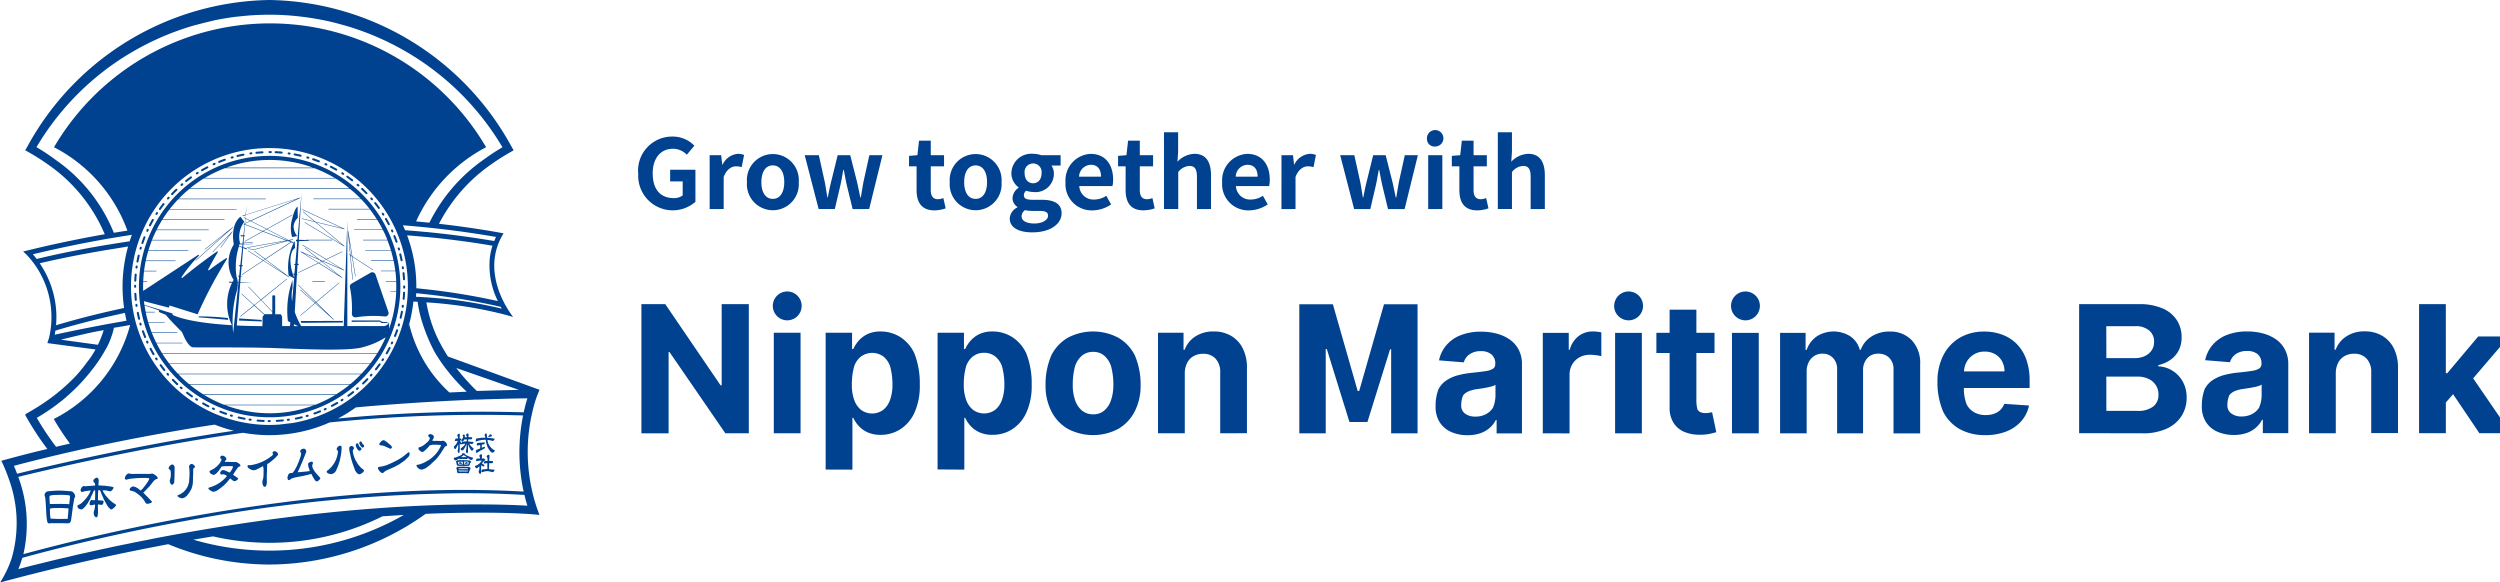
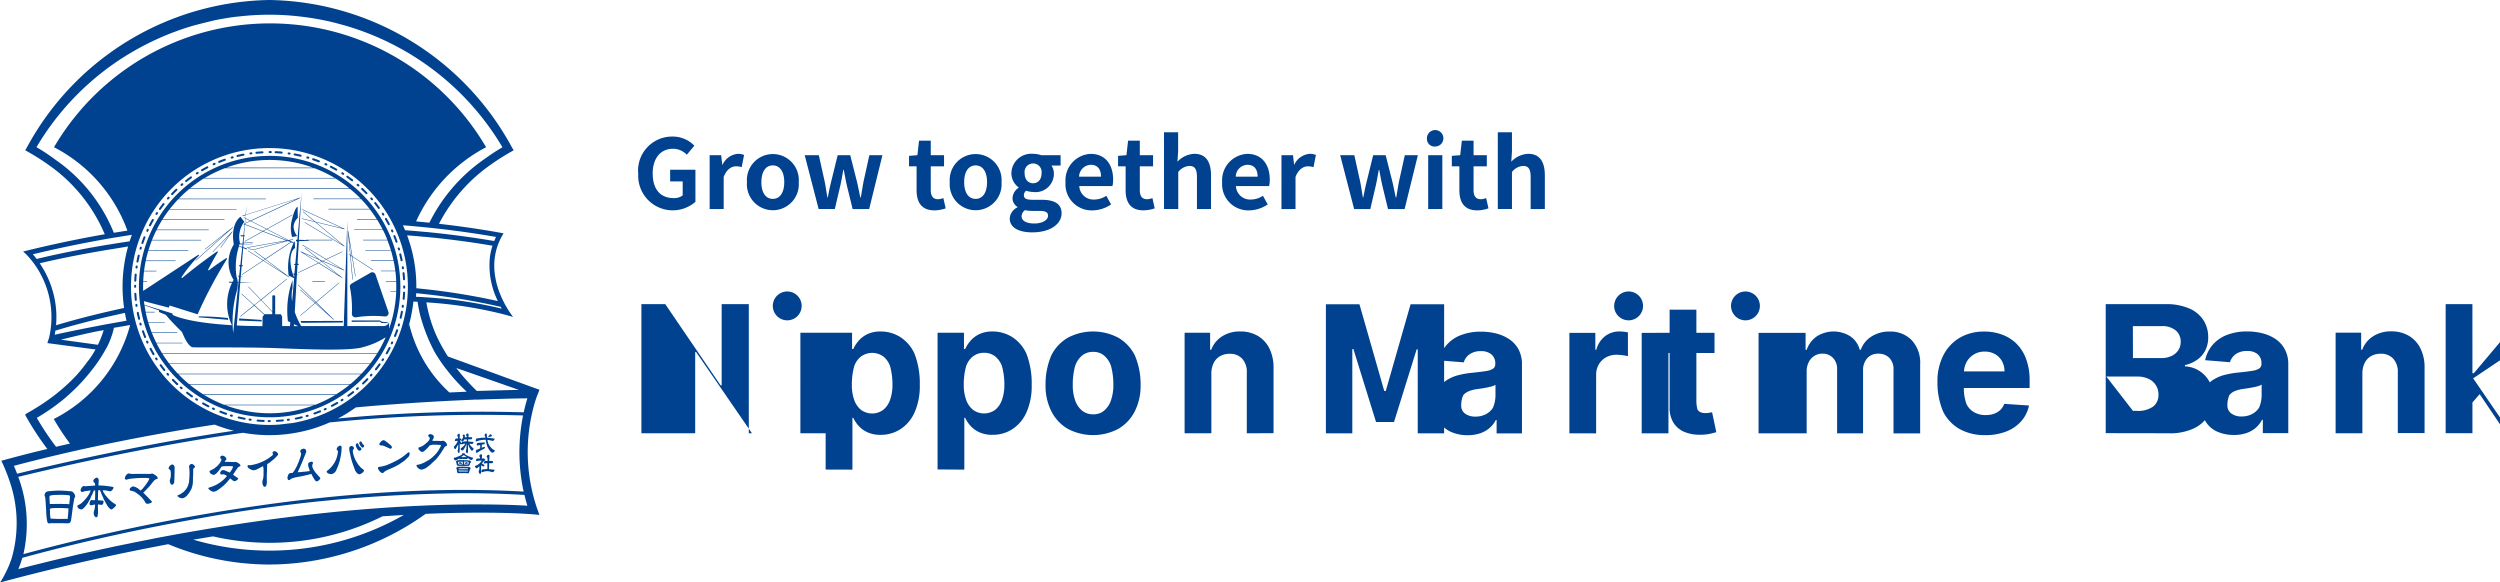
<svg xmlns="http://www.w3.org/2000/svg" width="231.789" height="54" viewBox="0 0 231.789 54">
-   <path d="M.538,53.07a9.065,9.065,0,0,0,.451-1.048c.045-.116.082-.234.118-.351a11.815,11.815,0,0,0-.284-7.249c-.017-.049-.033-.1-.05-.144l-.05-.142c-.1-.265-.193-.5-.281-.715-.031-.074-.061-.141-.09-.209-.088-.2-.166-.362-.231-.491.257-.07.538-.148.84-.227.936-.254,2.085-.55,3.429-.867A25.916,25.916,0,0,1,2.53,38.814l-.191-.333.033-.018-.03-.055.312-.178.019-.01q.957-.548,1.806-1.151c.07-.05.14-.1.209-.153q.4-.289.772-.6a16.672,16.672,0,0,0,1.646-1.54q.5-.561.933-1.153A7.967,7.967,0,0,0,8.855,32.4l-4.462-.588.164-.525a8.417,8.417,0,0,0-2.1-7.681l-.311-.288.411-.1c2.348-.576,4.747-1.079,7.156-1.5A14.963,14.963,0,0,0,4.493,15.28a.054.054,0,0,0-.014-.01,20.663,20.663,0,0,0-1.806-1.15l-.02-.011-.315-.176.148-.256L2.53,13.6A26.024,26.024,0,0,1,24.981,0,26.026,26.026,0,0,1,47.433,13.607l.043.074.148.256-.315.177-.02.011a21.013,21.013,0,0,0-1.8,1.151c-.071.045-.14.1-.211.148a15.266,15.266,0,0,0-4.579,5.326c2.148.244,4.006.527,5.53.8.156.027.312.055.459.082-.021.031-.041.07-.062.106-.035.059-.069.119-.1.179s-.051.091-.074.138c-.065.12-.123.245-.176.37-.063.146-.118.29-.165.437a5.39,5.39,0,0,0-.206.818l-.023.148a5.82,5.82,0,0,0-.01,1.54c.007.055.012.108.021.161a7.479,7.479,0,0,0,.391,1.518l.064.164a9.039,9.039,0,0,0,.385.843c.051.1.1.2.154.285s.1.175.148.256.082.132.12.193c.015.023.028.043.043.065.152.236.281.415.362.518l-.012.009-.675-.193a38.642,38.642,0,0,0-7.34-1.151,12.582,12.582,0,0,0,.358,1.545c.027.086.056.171.078.246s.045.145.07.212l.092.255c.042.126.09.249.14.37.093.232.193.463.3.685.066.139.128.271.2.4l.033.057q.234.45.483.856l.074.129.049.074.006.009c.039.063.08.125.12.186v-.006l8.487,3.088-.058.139-.185.46a11.9,11.9,0,0,0-.37,1.238,16.219,16.219,0,0,0,.4,9.2l.183.507.018.053-.592-.054c-.013,0-.618-.053-1.776-.1-.794-.029-1.845-.053-3.142-.053-.608,0-1.231.007-1.865.017-.187,0-.378.006-.566.011h-.035c-.839.017-1.7.045-2.569.081a25.015,25.015,0,0,1-14.473,4.7A24.523,24.523,0,0,1,15.6,50.455c-.347.064-.693.131-1.039.2l-.83.16q-.721.142-1.442.29c-.235.047-.467.093-.7.142-.522.108-1.044.22-1.567.333-.2.043-.394.084-.592.128-.562.124-1.121.249-1.684.377l-.487.11q-.9.209-1.8.424l-.378.09q-.988.24-1.978.49l-.2.049q-.813.206-1.627.421c-.337.086-.67.175-1,.265-.089.023-.176.045-.265.07A9.179,9.179,0,0,0,.538,53.07Zm17.585-4.943c-7.327,1.3-13.177,2.8-16.052,3.591A9.355,9.355,0,0,1,1.7,52.763l.435-.11c.371-.1.745-.192,1.115-.285l.844-.207c.362-.09.724-.18,1.086-.267.291-.07.582-.136.871-.2L7.1,51.443c.3-.07.606-.136.907-.2.338-.078.675-.152,1.014-.227.314-.07.622-.135.945-.205s.643-.138.966-.207l.992-.2c.3-.062.6-.124.9-.184q.527-.105,1.054-.208l.487-.1q.333-.064.666-.126l.168-.031.164-.031c.1-.019.205-.039.308-.058l.616-.112.359-.065q3.346-.6,6.608-1.074c4.209-.608,8.312-1.054,12.257-1.328,1.036-.072,2.061-.133,3.05-.18l.328-.014c.192-.009.382-.019.57-.025l.554-.023.53-.017.308-.009.485-.015.509-.011.548-.011c.134-.007.264-.007.4-.007.21,0,.419-.007.628-.007h.937c2.261,0,3.815.074,4.542.118-.106-.336-.195-.667-.275-1-1.855-.109-3.724-.159-5.6-.159A145.441,145.441,0,0,0,18.123,48.127ZM1.693,44.211a12.542,12.542,0,0,1,.477,7.167c6.569-1.8,27.283-6.907,46.38-5.8a17.2,17.2,0,0,1-.053-7.06,140.267,140.267,0,0,0-17.941.65,13.635,13.635,0,0,1-1.717.63c-.052.015-.1.031-.154.045-.1.027-.2.05-.3.074-.074.019-.148.039-.222.057h0a13.782,13.782,0,0,1-5.622.152C14.343,41.289,6.274,43.095,1.693,44.211Zm16.233,5.826a25.09,25.09,0,0,0,19.517-2.293l-1.978.126h0A23.462,23.462,0,0,1,19.75,49.73ZM1.584,43.922c4.457-1.092,12.154-2.819,20.1-3.983a13.95,13.95,0,0,1-1.668-.525c-.041-.015-.084-.029-.124-.045-4.924.757-9.713,1.678-14.233,2.731l-.823.195c-.7.167-1.342.329-1.934.477s-1.13.289-1.614.419h0C1.383,43.4,1.483,43.651,1.584,43.922Zm1.827-5.179A26.948,26.948,0,0,0,5,41.162c.067.086.132.175.2.261a.173.173,0,0,0,.033-.007l.033-.008c.42-.1.843-.195,1.266-.29l-.045.01a22.443,22.443,0,0,1-1.5-2.28,13.779,13.779,0,0,0,7.068-8.666c0-.015-.008-.03-.013-.044-.279.047-.55.1-.814.143l-.665.108a6.387,6.387,0,0,1-.222.794c-.008.021-.018.042-.027.064h.005A6.505,6.505,0,0,1,9.7,32.559q-.195.347-.416.684v.011l-.023.023A14.166,14.166,0,0,1,8.364,34.5a16.626,16.626,0,0,1-2.219,2.3L6.05,36.9H6.034l-.086.074v0h0A19.011,19.011,0,0,1,3.411,38.743ZM12.144,26.57A12.851,12.851,0,0,0,24.978,39.4c.306,0,.608-.016.91-.035l1.258-.148a12.836,12.836,0,1,0-15-12.649ZM43.878,37.06q-.773.031-1.553.069c-1.586.074-3.187.168-4.775.28-.136.008-.27.018-.406.028-.945.066-1.907.14-2.877.222l-1.274.112A13.632,13.632,0,0,1,31.337,38.8a139.39,139.39,0,0,1,17.219-.571c.121-.544.243-.984.342-1.3-.08,0-.16.007-.24.007H48.64l-.179,0c-.494.009-.991.019-1.486.031L45.821,37l-.683.02H45.1l-.774.029h-.075l-.148,0a.051.051,0,0,1-.02,0h-.136Zm-10.407-.1h.008a12.365,12.365,0,0,0,.926-.84h0C34.107,36.418,33.8,36.7,33.471,36.965Zm8.2-.571c.089,0,.177-.009.264-.013h.027q.657-.031,1.313-.06a16.236,16.236,0,0,1-1.722-1.865,14.384,14.384,0,0,1-1.3-1.894,16.263,16.263,0,0,1-1.284-3.284,1.56,1.56,0,0,0-.039-.165q-.133-.562-.213-1.13l-.39-.021,0,0a13.342,13.342,0,0,1-.518,2.535c.044-.142.095-.277.134-.425A12.487,12.487,0,0,0,41.675,36.394Zm.637-2.266a20.035,20.035,0,0,0,1.9,2.126s2.114-.064,3.9-.1l-5.8-2.028ZM36.1,34.083a13.372,13.372,0,0,0,1.227-2.239h0A13.485,13.485,0,0,1,36.1,34.083ZM5.647,31.494l3.431.473a9.473,9.473,0,0,0,.535-1.355C8.655,30.76,6.861,31.19,5.647,31.494Zm-.573-.459c.7-.156,2.441-.532,4.852-.982l.029-.006h.01l.553-.1.251-.044h.006l.03-.006h.007c.1-.018.2-.034.3-.054l.619-.11c-.055-.238-.106-.479-.148-.722-.195.041-.378.082-.564.124h0l-.027.006a.1.1,0,0,1-.031.008H10.95q-.393.087-.763.174H10.18l-.028.006c-2.346.542-4,1.02-4.734,1.242l-.283.086c-.014.1-.029.192-.045.29v0C5.086,30.972,5.08,31,5.074,31.035ZM3.684,24.411a9.2,9.2,0,0,1,.5.834s.031.051.074.136h0a8.9,8.9,0,0,1,.491,1.161h.007c.015.049.029.1.041.144a8.7,8.7,0,0,1,.4,3.47c.709-.215,2.5-.74,5.084-1.332a.078.078,0,0,0,.025-.005h.007c.254-.059.518-.118.788-.177l.023-.006h0l.382-.083a13.779,13.779,0,0,1,.37-5.7L10.992,23a.342.342,0,0,1-.043.007h-.007l-.707.116-.041.006h-.007C6.81,23.684,4.49,24.218,3.684,24.411Zm35.753,3.153h.017a40.507,40.507,0,0,1,7.063,1.052c-.03-.055-.062-.11-.094-.168a60.772,60.772,0,0,0-7-1.176h-.013c-.253-.028-.505-.056-.757-.081a.015.015,0,0,0-.011,0c-.02,0-.037,0-.055,0-.006.108-.012.217-.019.326l.106.006h.012C38.938,27.53,39.188,27.545,39.437,27.564Zm-.821-.837h.007c.251.024.5.05.756.079h.01a61.677,61.677,0,0,1,6.772,1.109,7.415,7.415,0,0,1-.731-4.142l.025-.148a5.666,5.666,0,0,1,.207-.845c-1.857-.314-3.707-.562-5.532-.752h-.008a.253.253,0,0,0-.055,0c-.24-.029-.479-.053-.718-.074a.01.01,0,0,0-.009,0,.262.262,0,0,0-.056,0c-.514-.051-1.029-.094-1.539-.134a13.514,13.514,0,0,1,.855,4.759v.156h.015ZM3.047,23.576v0c.1.115.219.259.352.435.592-.148,3.008-.727,6.658-1.332h.009c.015,0,.03-.007.045-.007l.7-.114h.008a.2.2,0,0,1,.047-.008q.559-.089,1.151-.177c.066-.2.136-.4.21-.6q-.763.116-1.526.243a.374.374,0,0,0-.053.009h-.009c-.233.037-.466.077-.7.118-.017,0-.033,0-.052.009H9.88C7.581,22.561,5.294,23.034,3.047,23.576ZM45.82,22.347c.051-.126.108-.253.172-.378-1.522-.265-3.377-.544-5.51-.783h-.013l-.058-.007c-.237-.027-.479-.053-.726-.078h-.011a.455.455,0,0,0-.062-.008q-1.083-.111-2.255-.207c.07.152.136.3.2.458q.939.07,1.888.162a.435.435,0,0,1,.058,0h.012l.72.074a.519.519,0,0,0,.058.007H40.3v0C42.121,21.781,43.967,22.029,45.82,22.347ZM22.124,1.526l-.164.019c-.691.084-1.373.194-2.049.334,0,0-1.689.4-2.254.577a25.206,25.206,0,0,0-5.61,2.489l-.019.011v0l-.014.008-.113.07-.007,0a24.947,24.947,0,0,0-8.512,8.611q.723.422,1.383.892c.063.043.124.086.185.13l.255.187a15.121,15.121,0,0,1,5.349,6.727q.626-.1,1.258-.2a14.138,14.138,0,0,0-6.805-7.731,23.215,23.215,0,0,1,40.063,0,14.449,14.449,0,0,0-6.49,6.879l.378.035h.011l.3.031c.182.017.364.035.541.053A15.594,15.594,0,0,1,44.8,14.828q.2-.144.4-.284.665-.47,1.385-.892A24.949,24.949,0,0,0,38.2,5.12l-.01-.007L38.1,5.056l-.033-.021h0l-.116-.07-.03-.017-.184-.11a.1.1,0,0,0-.023-.01A25.263,25.263,0,0,0,32.439,2.5s-1.478-.445-2.311-.6c-.668-.14-1.344-.249-2.025-.335l-.165-.021a24.6,24.6,0,0,0-5.812-.013ZM4.37,48.3c0-.034-.036-.191-.036-.222l-.035-.33-.028-.563-.035-.582L4.2,46.163a.893.893,0,0,0-.06-.193.261.261,0,0,1-.007-.079.376.376,0,0,1,.271-.332l0,0c.172-.027.808-.074,1-.074h.01c.3,0,.6.017.893.042l.253.021a.371.371,0,0,1,.287.174.5.5,0,0,1,.121.3.208.208,0,0,1-.021.066.653.653,0,0,0-.074.2l-.109.636-.118.92-.055.37c-.039.243-.149.306-.3.306L5.8,48.509H4.96L4.812,48.5c-.014,0-.067.008-.122.016a1.167,1.167,0,0,1-.128.015C4.395,48.532,4.37,48.326,4.37,48.3Zm.572-1.191a.933.933,0,0,0-.316.062v.074l.014.4.034.4c.058.04.06.045.1.045l.764.027.526-.011.129.006a.128.128,0,0,0,.074-.012l.013-.057.04-.427.033-.467c-.027-.019-.034-.019-.1-.019-.023,0-.128-.011-.163-.011l-.34-.018L5.09,47.1A1.228,1.228,0,0,1,4.942,47.113Zm.974-.38h.265c.031,0,.183.021.195.021.027,0,.039-.011.047-.043s.035-.279.039-.336l.031-.318a.251.251,0,0,0-.037-.1.172.172,0,0,0-.109-.037L6.06,45.89l-.375-.014-.554.015a1.677,1.677,0,0,0-.518.074.741.741,0,0,0-.027.249l.025.35v.148h0c.023.017.042.017.126.017h.108l.8-.011Zm2.77.8a2.448,2.448,0,0,1,.082-.322,1.762,1.762,0,0,0,.045-.415.043.043,0,0,0-.024-.013c-.015,0-.125.029-.148.033a1.713,1.713,0,0,1-.235.036c-.063,0-.1-.1-.1-.159,0-.161.118-.334.181-.334.007,0,.094.019.109.023a.954.954,0,0,0,.11,0h.108l.012-.62a2.1,2.1,0,0,0-.007-.275.079.079,0,0,0-.039-.023.462.462,0,0,0-.074.021l-.029.061-.128.3c-.01.022-.062.117-.074.139-.02.039-.1.234-.117.273l-.2.355c-.021.043-.411.626-.613.626-.031,0-.37-.04-.366-.324a.066.066,0,0,1,.025-.06,1.974,1.974,0,0,0,.342-.193l.225-.216s.209-.228.269-.31l.175-.252a2.132,2.132,0,0,0,.193-.4L8.4,45.474l-.37.044c-.032,0-.168.029-.2.036-.067.023-.134.043-.2.059H7.615a.148.148,0,0,1-.14-.155.452.452,0,0,1,.3-.407c.015,0,.09.037.1.037s.148-.015.173-.015l.773-.056a.393.393,0,0,0-.044-.241c-.112-.093-.122-.106-.122-.167l0,0c0-.217.268-.32.312-.32.188,0,.189.248.188.3s-.029.34-.029.357a.084.084,0,0,0,.022.062l.11,0,.5.033.358.049a3,3,0,0,1,.344.057.077.077,0,0,1,.065.066c0,.053-.153.378-.363.332l-.319-.07a2.625,2.625,0,0,0-.332-.013l.08.176.2.3.253.288.1.107.273.234.267.179c.015.013.08.047.08.1s-.322.388-.443.388c-.1,0-.29-.222-.378-.37L9.8,46.617l-.179-.334v-.01l-.185-.421c-.027-.058-.121-.308-.144-.36-.012-.017-.023-.045-.062-.045-.074,0-.126,0-.126.038l-.017.454-.006.429c0,.017.035.017.035.017.05,0,.3.021.3.021.058,0,.186,0,.186.108a.757.757,0,0,1-.053.213c-.024.043-.032.047-.115.086-.035,0-.28-.044-.3-.044-.055,0-.055.031-.055.074s0,.07,0,.1a.136.136,0,0,0,0,.043l.006.444a1.95,1.95,0,0,1-.036.419.17.17,0,0,1-.123.117C8.829,47.97,8.682,47.784,8.686,47.536Zm4.813-.9a2.329,2.329,0,0,0-.765-.857,1.184,1.184,0,0,0-.5-.26c-.118-.01-.205-.016-.205-.125,0-.17.233-.288.316-.288a1.22,1.22,0,0,1,.582.292c.015.015.085.088.1.088a1.322,1.322,0,0,0,.217-.193l.21-.268.02-.022.2-.286a2.034,2.034,0,0,0,.181-.334.032.032,0,0,0-.011-.022,1.662,1.662,0,0,0-.269-.043l-.34,0-.469.013-.57.049c-.012,0-.118.016-.133.02-.041.009-.083.015-.125.02-.075.025-.15.045-.227.063h0a.149.149,0,0,1-.136-.159l.011,0c0-.17.2-.423.37-.423.035,0,.187.047.217.047l.961-.009.7.009a.8.8,0,0,0,.132-.007,1.175,1.175,0,0,1,.136-.028c.087,0,.518.243.518.417,0,.07-.044.083-.177.116a.854.854,0,0,0-.225.2l-.238.3-.13.16-.3.314c-.066.068-.19.2-.214.216a.347.347,0,0,0-.051.047c.013.013.313.319.328.332.033.03.154.163.181.19l.239.252.062.067a.009.009,0,0,1,0,.008c0,.084-.275.183-.407.183h-.016A.213.213,0,0,1,13.5,46.632Zm3.055-.551c-.095-.07-.1-.07-.095-.148.037-.021.227-.09.259-.11l.288-.2a1.66,1.66,0,0,0,.409-.55,3.587,3.587,0,0,0,.106-.348l.037-.444.017-.424v-.07l-.026-.394c0-.017-.021-.11-.021-.127l0,.01a.268.268,0,0,1,.235-.259.38.38,0,0,1,.316.27.1.1,0,0,1-.047.079.179.179,0,0,0-.116.191l-.009.37V44l-.017.411c0,.049,0,.3-.008.345a2.111,2.111,0,0,1-.132.566c-.028.049-.164.3-.212.37l-.206.263a1.127,1.127,0,0,1-.249.189.5.5,0,0,1-.222.053A.592.592,0,0,1,16.554,46.081Zm2.761-.806c0-.043,0-.043.306-.14a3.155,3.155,0,0,0,1.05-.611,2.413,2.413,0,0,0,.364-.38c0-.048-.247-.165-.332-.165-.032,0-.168.019-.2.019-.066,0-.087-.119-.087-.158a.315.315,0,0,1,.288-.259,1.471,1.471,0,0,1,.271.091c.051.019.271.139.318.144a1.42,1.42,0,0,0,.32-.555.466.466,0,0,0-.168-.041l-.315,0c-.11,0-.559,0-.6.058l-.183.277c-.023.034-.334.478-.549.478a.591.591,0,0,1-.282-.139.3.3,0,0,1-.092-.158.129.129,0,0,1,.044-.088l.3-.153.067-.038.268-.211c.1-.078.429-.448.429-.637,0-.035,0-.043-.074-.1a.143.143,0,0,1-.041-.106l.007-.009c0-.1.14-.148.2-.148a.431.431,0,0,1,.374.325.086.086,0,0,1-.028.056.566.566,0,0,0-.139.2h.406l.444.019c.016,0,.083-.016.1-.016.23,0,.514.229.514.334,0,.043-.039.065-.074.082-.118.059-.138.068-.177.124l-.212.3-.226.35.378.259c.039.026.1.071.1.114a.488.488,0,0,1-.346.222c-.113,0-.326-.2-.359-.237-.017-.018-.019-.018-.039-.018l-.313.37L21,44.76l-.245.246-.308.249-.283.2a.829.829,0,0,1-.365.139C19.631,45.59,19.315,45.367,19.315,45.276Zm5.223-.14c-.152,0-.213-.3-.213-.417a1.04,1.04,0,0,1,.074-.331c.008-.035.035-.3.035-.314l0-.257a2,2,0,0,0-.044-.592l-.058.026-.491.259a1.015,1.015,0,0,1-.337.1c-.074,0-.556-.152-.556-.383,0-.017.005-.1.088-.1.027,0,.14.011.163.011a4.073,4.073,0,0,0,2.071-.929.28.28,0,0,0,.036-.1c0-.021-.034-.11-.034-.126h0c0-.106.132-.148.181-.148.1,0,.328.127.328.289,0,.048,0,.052-.092.152l-.217.229-.016.012-.327.275a1.805,1.805,0,0,1-.327.222c-.032.013-.033.091-.037.126l-.016.66-.017.375.009.493s.009.473-.2.473Zm-8.8-.542c0-.053.074-.284.081-.331a1.76,1.76,0,0,0,.019-.271c0-.144.005-.35-.08-.425-.116-.093-.126-.1-.126-.158h0a.463.463,0,0,1,.334-.341.226.226,0,0,1,.175.108.411.411,0,0,1,.047.262v.407l-.013.358c-.017.515-.015.573-.074.637-.032.037-.1.112-.138.112C15.835,44.948,15.742,44.723,15.742,44.593ZM29.185,44.5l-.175-.282c-.027-.039-.114-.241-.142-.276h-.019l-.355.094-.439.1-.536.1a2.828,2.828,0,0,0-.533.154c-.106.1-.126.124-.185.124-.108,0-.148-.126-.148-.222,0-.031.045-.384.245-.425.039-.008.227-.023.241-.031a3.411,3.411,0,0,0,.212-.3l.179-.334.007-.017.186-.444.122-.348a1.282,1.282,0,0,0,.074-.331.2.2,0,0,0-.011-.074.243.243,0,0,1-.074-.148c.005-.19.285-.243.326-.243a.251.251,0,0,1,.235.248.362.362,0,0,1-.029.126l-.34.852-.008.025-.249.561c-.028.062-.148.314-.161.37l.015.009.74-.068.32-.04c.023,0,.032-.021.032-.039a1.891,1.891,0,0,0-.086-.259,1.069,1.069,0,0,1-.062-.355c0-.156.265-.222.33-.222a.13.13,0,0,1,.12.133.076.076,0,0,1,0,.021c-.055.135-.066.148-.066.2a.679.679,0,0,0,.037.222,2.466,2.466,0,0,0,.271.443l.261.292c.043.044.11.115.148.159a.125.125,0,0,1,.034.074.546.546,0,0,1-.331.288A.3.3,0,0,1,29.185,44.5Zm3.718-.948-.12-.325-.139-.4-.112-.4L32.4,41.82c0-.022-.024-.21-.024-.266l0,0a.218.218,0,0,1,.218-.2h.012a.23.23,0,0,1,.215.208.781.781,0,0,1-.092.16.734.734,0,0,0-.021.126,2.721,2.721,0,0,0,.255.814l.183.308.069.106.243.278c.035.039.235.177.27.217a.085.085,0,0,1,.019.043c0,.149-.294.358-.434.358C33.144,43.971,32.964,43.714,32.9,43.557Zm-2.612.164c0-.052.076-.1.142-.142a2.49,2.49,0,0,0,.9-1.675.19.19,0,0,0-.1-.184.221.221,0,0,1-.019-.074l0,0a.393.393,0,0,1,.336-.323c.113,0,.126.15.126.167l-.025.4,0,.039-.06.366-.091.431-.126.4-.065.169-.144.336a.62.62,0,0,1-.437.334C30.671,43.967,30.292,43.922,30.292,43.721Zm14.091-.011c0-.035,0-.04.043-.13a.532.532,0,0,0,.023-.175.513.513,0,0,0-.013-.166H44.43c-.025.025-.134.132-.157.148a.212.212,0,0,1-.086.037c-.067,0-.148-.124-.148-.17a.077.077,0,0,1,.031-.063c.009-.005.051-.006.06-.011a1.051,1.051,0,0,0,.332-.216,1.754,1.754,0,0,0,.21-.241h0a.007.007,0,0,0-.007-.006h-.152a1.243,1.243,0,0,0-.18.011c-.023,0-.128.029-.154.029s-.046-.034-.046-.068a.239.239,0,0,1,.094-.16.1.1,0,0,1,.07-.015l.177.007c.022,0,.024,0,.03-.011-.012-.124-.014-.137-.025-.152-.039-.05-.043-.054-.043-.074v0a.211.211,0,0,1,.159-.161c.109,0,.1.11.1.136l-.025.249a.341.341,0,0,0,.09.007s.062-.007.074-.007a.22.22,0,0,1,.171.16c0,.044-.034.044-.06.044a.091.091,0,0,0-.07.034l-.168.181c-.013.013-.025.024-.025.035s.176.119.2.148a.072.072,0,0,1,.027.063.085.085,0,0,1-.08.085.244.244,0,0,1-.1-.047.479.479,0,0,0-.1-.062c-.014,0-.019.092-.019.1l-.008.272v.238c0,.139-.028.181-.083.181C44.419,43.942,44.382,43.745,44.382,43.71Zm-1.072.171-.116-.006h-.665a.3.3,0,0,1-.049.006.085.085,0,0,1-.074-.05.533.533,0,0,1-.03-.1l-.018-.16a.194.194,0,0,0-.044-.11.063.063,0,0,1-.009-.029.178.178,0,0,1,.18-.148l.272-.009.323,0,.29.015.1.005a.194.194,0,0,1,.164.171c0,.013-.042.054-.052.063a.577.577,0,0,0-.053.132l-.03.112c-.005.027-.029.12-.114.12C43.369,43.887,43.329,43.88,43.311,43.88Zm-.786-.218.01.055h.8v0h0c.008,0,.023.01.025,0s.011-.064.011-.074-.005-.009-.012-.009l-.09,0h-.217l-.444-.008h-.082A.057.057,0,0,0,42.524,43.662Zm-.007-.2c0,.011,0,.044.018.044.035,0,.2,0,.227,0h.631a.5.5,0,0,0,.007-.055.019.019,0,0,0-.011-.019l-.172-.009-.249-.008-.277.006-.157.013h0C42.522,43.425,42.518,43.429,42.518,43.458ZM35.042,43.4a.127.127,0,0,1,.11-.117,2.787,2.787,0,0,0,.893-.241l.349-.153.444-.225.342-.205.2-.136.279-.222s.146-.124.158-.133h0a.127.127,0,0,1,.08-.029c.066,0,.085.045.085.119a.475.475,0,0,1-.185.37l-.205.2-.114.1-.34.235-.133.095H37l-.351.188-.106.055-.491.217a2.429,2.429,0,0,0-.37.187c-.15.142-.17.154-.213.154C35.268,43.861,35.042,43.5,35.042,43.4Zm9.588.284a.263.263,0,0,1,.082-.144.454.454,0,0,1,.08-.037c.011,0,.07.015.085.015s.116-.017.173-.027l.135-.007,0-.031v-.481a.1.1,0,0,0,0-.033l-.168.016c-.018,0-.094.025-.109.025s-.049-.029-.049-.067c0-.076.064-.169.131-.169H45.2v-.2c0-.016,0-.1-.028-.122-.047-.041-.052-.045-.052-.082l0,0a.2.2,0,0,1,.175-.175.1.1,0,0,1,.094.081l-.029.444c0,.029,0,.053.015.053l.191-.006c.074,0,.148.013.148.1,0,.064-.052.107-.131.107h-.222l-.009.029-.008.328c0,.027-.009.127-.01.16s0,.033.039.037l.175.024.136.015a.808.808,0,0,0,.081.005.341.341,0,0,0,.059,0h0a.033.033,0,0,1,.031.033.615.615,0,0,1-.074.14.137.137,0,0,1-.125.062.243.243,0,0,1-.078-.019l-.017-.011-.156-.035a1.2,1.2,0,0,0-.212-.029,1.362,1.362,0,0,0-.37.06,1.125,1.125,0,0,1-.131.045C44.671,43.79,44.629,43.741,44.629,43.688Zm-6.018-.516c0-.07.067-.074.16-.086a1.67,1.67,0,0,0,.254-.066l.3-.123.035-.021.314-.175a2.435,2.435,0,0,0,.382-.27L40.3,42.2a2.875,2.875,0,0,0,.338-.415l.132-.229a.947.947,0,0,0,.113-.261c0-.025-.008-.039-.039-.039l-.382-.023h-.343c-.015,0-.27.058-.273.058l-.136.168-.237.245c-.016.013-.186.151-.209.168a.239.239,0,0,1-.137.029c-.063,0-.331-.161-.331-.328,0-.087.036-.095.189-.136a1.592,1.592,0,0,0,.472-.3l.2-.181a.6.6,0,0,0,.2-.346,1.477,1.477,0,0,0-.122-.138.084.084,0,0,1-.019-.057L39.7,40.4c0-.074.074-.148.2-.148H39.9c.156,0,.328.118.328.262a.416.416,0,0,1-.1.235.117.117,0,0,0-.033.108.2.2,0,0,0,.1.019h.347l.352.013a.58.58,0,0,0,.1-.013.85.85,0,0,1,.089-.015.511.511,0,0,1,.37.394c0,.095-.126.125-.177.137l-.036.03-.343.55-.226.316-.224.276c-.062.073-.209.194-.418.392l-.148.142c-.023.022-.346.271-.4.3a1.141,1.141,0,0,1-.407.144A.565.565,0,0,1,38.611,43.172Zm48.315.357V30.851h2.448v1.508h.11a3.315,3.315,0,0,1,.475-.739,2.513,2.513,0,0,1,.818-.631v0a2.766,2.766,0,0,1,1.164-.256h.108a3.372,3.372,0,0,1,1.787.512,3.571,3.571,0,0,1,1.323,1.537,7.641,7.641,0,0,1,.494,2.911,5.988,5.988,0,0,1-.481,2.533,3.581,3.581,0,0,1-1.305,1.559,3.328,3.328,0,0,1-1.843.53,2.864,2.864,0,0,1-1.226-.239,2.55,2.55,0,0,1-.825-.6,3.058,3.058,0,0,1-.489-.74h-.077v4.806Zm2.651-9.583a6.227,6.227,0,0,0-.221,1.734,4.016,4.016,0,0,0,.221,1.4,2.066,2.066,0,0,0,.641.925,1.739,1.739,0,0,0,2.045,0,2.071,2.071,0,0,0,.638-.935,4.091,4.091,0,0,0,.219-1.387,6.359,6.359,0,0,0-.217-1.71,2.044,2.044,0,0,0-.636-.924v0a1.606,1.606,0,0,0-1.03-.334,1.633,1.633,0,0,0-1.022.329v-.005A2.018,2.018,0,0,0,89.577,33.946ZM76.55,43.535V30.851H79V32.36h.111a3.236,3.236,0,0,1,.474-.739,2.523,2.523,0,0,1,.816-.631v0a2.769,2.769,0,0,1,1.162-.256h.112a3.37,3.37,0,0,1,1.787.512,3.567,3.567,0,0,1,1.323,1.537,7.591,7.591,0,0,1,.494,2.911,5.963,5.963,0,0,1-.48,2.533,3.586,3.586,0,0,1-1.305,1.559,3.33,3.33,0,0,1-1.843.53,2.863,2.863,0,0,1-1.227-.239,2.528,2.528,0,0,1-.824-.6,3.006,3.006,0,0,1-.489-.74h-.078v4.806Zm3.29-10.494a2,2,0,0,0-.639.911,6.194,6.194,0,0,0-.221,1.733,3.983,3.983,0,0,0,.221,1.4,2.056,2.056,0,0,0,.64.925A1.742,1.742,0,0,0,81.888,38a2.062,2.062,0,0,0,.638-.935,4.042,4.042,0,0,0,.219-1.387,6.3,6.3,0,0,0-.216-1.71,2.057,2.057,0,0,0-.635-.924v.005a1.757,1.757,0,0,0-2.054,0ZM42.59,43.192c-.154,0-.165-.011-.187-.026a.156.156,0,0,1-.058-.092l-.026-.165a.281.281,0,0,0-.033-.054.063.063,0,0,1-.008-.033c0-.068.092-.131.144-.148,0,0,.151-.011.156-.011l.222,0,.194,0,.281.011c.024,0,.132.017.153.017a.264.264,0,0,1,.175.038c.006,0,.071.047.071.1,0,.037-.05.074-.074.094a.529.529,0,0,0-.035.118c-.01.037-.051.153-.1.153l-.444.005Zm.117-.384-.2.011c-.037,0-.037.009-.037.023a1.376,1.376,0,0,0,.019.2.666.666,0,0,0,.2.028h.031l0-.009h0c.028,0,.115-.005.133-.005.051,0,.051-.005.051-.014s0-.051,0-.061.006-.114.006-.132a.14.14,0,0,0,0-.047Zm.328.167c0,.06,0,.074.007.089l.158,0,.172,0c.005,0,.047,0,.057-.037a.927.927,0,0,0,.024-.166c0-.041-.02-.05-.08-.056l-.173-.013h-.156Zm.119.04c-.027,0-.047-.014-.047-.032a.212.212,0,0,1,.152-.141c.052,0,.121.048.121.1a.031.031,0,0,1-.035.033c-.032.006-.16.039-.189.039ZM42.692,43a.891.891,0,0,1-.14-.013c-.009,0-.009-.013-.009-.02h0a.141.141,0,0,1,.108-.118c.079,0,.18.082.18.122a.043.043,0,0,1-.039.041C42.775,43.015,42.705,43,42.692,43Zm-.625-.487a.136.136,0,0,1,.046-.082.077.077,0,0,1,.021-.005c.006,0,.03.009.033.009a.042.042,0,0,0,.02,0l.193-.074.188-.074.06-.026.157-.082.031-.018a.806.806,0,0,1,.051-.115h-.007a.151.151,0,0,1,.087-.028h.006a.3.3,0,0,1,.173.069.071.071,0,0,1,0,.055l.161.089.086.043.153.061a2.094,2.094,0,0,0,.283.094c.033.007.051.01.051.039a.224.224,0,0,1-.173.185.278.278,0,0,1-.134-.06l-.13-.1a.279.279,0,0,0-.045-.027s-.014.016-.023.035a.117.117,0,0,1-.093.056h-.112l-.13-.005h-.183c-.021,0-.14.014-.148.016a.669.669,0,0,1-.074.014h0a.038.038,0,0,1-.033-.043V42.5l-.148.1c-.012.009-.119.07-.131.074a.178.178,0,0,1-.064.016A.239.239,0,0,1,42.068,42.516Zm.921-.311-.155.115-.068.05.067.016h.179l.256,0-.125-.09A.837.837,0,0,0,43,42.2h-.013Zm.277-.2a.264.264,0,0,1-.074-.187c0-.035.052-.178.052-.209l.011-.177.008-.2a.164.164,0,0,0,0-.051c-.018,0-.026.028-.032.048l-.108.227-.01.017-.121.2c-.006.011-.038.052-.044.064-.02.03-.027.03-.052.03-.095,0-.187-.04-.181-.2l.058-.028.14-.113.066-.064a.767.767,0,0,0,.162-.227,1.249,1.249,0,0,0-.2.031.911.911,0,0,1-.1.031.312.312,0,0,1-.057-.022.08.08,0,0,1-.058.03.089.089,0,0,1-.051-.025c-.031-.04-.035-.045-.045-.056l-.006,0v.627c0,.044-.009.255-.091.255-.041,0-.1-.1-.1-.221,0-.031.041-.156.041-.183l.009-.189,0-.175h-.012l-.011.013-.114.195c-.005.013-.029.065-.035.074-.05.086-.076.118-.106.118-.073,0-.118-.13-.118-.192s.039-.088.08-.118a1.444,1.444,0,0,0,.131-.162,1.379,1.379,0,0,0,.148-.29l-.132.007a.875.875,0,0,1-.085.021.074.074,0,0,1-.056-.074c0-.062.086-.177.132-.177h.168c.006-.037,0-.046-.017-.126a.112.112,0,0,0-.043-.078c-.008-.007-.015-.018-.015-.047a.238.238,0,0,1,.148-.193c.069,0,.092.088.091.136s-.027.267-.023.312a.762.762,0,0,0,.11.005c.031,0,.038.036.038.06a.146.146,0,0,1-.058.114c-.007.007-.011.007-.048.013,0,.039.024.082.1.187a.273.273,0,0,1,.023.043.018.018,0,0,0,.012.005c.037-.087.086-.133.118-.133a.268.268,0,0,0,.083-.007c.008,0,.124-.016.124-.016l.164-.007h0V40.74h-.055l-.173.007c-.014,0-.017.007-.041.052-.008.02-.064.133-.138.133h-.013a.1.1,0,0,1-.09-.114c0-.029,0-.033.044-.074a.505.505,0,0,0,.13-.243.389.389,0,0,0,0-.039c-.017-.005-.055-.021-.055-.053a.136.136,0,0,1,.12-.12.114.114,0,0,1,.095.116c0,.022-.006.112-.006.132l.179.005a.221.221,0,0,1,0-.022.156.156,0,0,0-.05-.127.093.093,0,0,1-.013-.049l0-.009a.164.164,0,0,1,.148-.148c.092,0,.082.11.082.138l-.012.187,0,.011.008.007h.042l.167.007c.079,0,.133.006.133.068,0,.026-.027.129-.106.129H43.5l-.023,0h-.059a.039.039,0,0,0-.009.027.721.721,0,0,0,0,.174l.226.019.168.015a.407.407,0,0,1,.08,0,.024.024,0,0,1,.016.025c0,.06-.086.2-.154.181l-.171-.033h-.049a.784.784,0,0,0,.191.27l.091.085c.018.016.041.042.061.056a.14.14,0,0,1,.047.05.259.259,0,0,1-.148.185c-.074,0-.153-.133-.166-.154l-.088-.165-.042-.078-.074-.207-.006.241v.384c0,.151-.025.179-.055.217h-.026A.061.061,0,0,1,43.265,42.007Zm.858-.146a.182.182,0,0,1,.1-.173.539.539,0,0,0,.195-.064.978.978,0,0,1,.1-.042l.006-.188a.864.864,0,0,0-.011-.138,2.391,2.391,0,0,1-.237.054h-.013a.069.069,0,0,1-.062-.074c0-.03.012-.144.082-.164.008,0,.289-.026.322-.026l.231-.019v0c.009,0,.041-.008.05-.008h.01a.056.056,0,0,1,.054.059.129.129,0,0,1-.095.122l-.16.022h-.009l-.007.013-.013.2v.079l.134-.049a.431.431,0,0,1,.122-.027c.035,0,.044.047.044.058,0,.062-.084.116-.126.135l-.2.1-.183.109c-.023.015-.125.088-.148.1a.309.309,0,0,1-.11.045C44.138,41.984,44.123,41.908,44.123,41.86Zm1.376.027-.112-.13-.009-.013-.093-.148a1.512,1.512,0,0,1-.1-.185l-.053-.164-.047-.184c-.011-.039-.044-.226-.05-.255s-.007-.033-.029-.033l-.2.01-.176.022-.194.035c-.012,0-.12.034-.13.039-.093.047-.1.051-.134.051s-.068-.029-.068-.093a.544.544,0,0,1,.029-.117c.053-.066.068-.084.108-.084.009,0,.049.009.058.009.025,0,.134-.022.155-.027A2.927,2.927,0,0,1,45,40.578a1.037,1.037,0,0,0-.026-.144c-.037-.036-.048-.047-.048-.074h0c0-.031.046-.168.135-.168.032,0,.066.012.074.107l.027.284.166.015.275.035.181.027c.08.012.085.01.084.032s-.108.19-.177.19a.134.134,0,0,1-.035-.005l-.148-.035a1.059,1.059,0,0,0-.316-.049l0,0a1.445,1.445,0,0,0,.085.332l.061.12a1.326,1.326,0,0,0,.321.382,1.1,1.1,0,0,0,.194.124c.015.007.033.014.033.039a.322.322,0,0,1-.243.179C45.593,41.972,45.511,41.9,45.5,41.887Zm-17.664-.058v.009Zm5.153-.545h0c0-.078.045-.177.133-.177s.1.045.13.168c.025.1.1.158.207.247a.136.136,0,0,1,.053.115c0,.1-.138.163-.174.163C33.16,41.8,32.988,41.39,32.988,41.284Zm3.194.326-.518-.234a.9.9,0,0,0-.4-.08.111.111,0,0,1-.094-.106h0c0-.112.241-.37.374-.37.1,0,.132.024.411.241.209.164.385.3.385.415a.189.189,0,0,1-.145.137A.041.041,0,0,1,36.182,41.61Zm-2.87-.512h0c0-.1.053-.164.114-.164.1,0,.12.072.135.133a.4.4,0,0,0,.148.176.149.149,0,0,1,.058.106.2.2,0,0,1-.142.16C33.513,41.507,33.312,41.194,33.312,41.1Zm11.966-.629c0-.029.1-.114.115-.136a.189.189,0,0,1,.037-.061h0a.083.083,0,0,1,.028,0c.02,0,.155.04.155.119,0,.1-.279.129-.3.129S45.278,40.51,45.278,40.469ZM181.7,39.786a3.812,3.812,0,0,1-1.529-1.6,6.846,6.846,0,0,1-.539-2.8,5.263,5.263,0,0,1,.539-2.43,3.965,3.965,0,0,1,1.512-1.631l0,0a4.376,4.376,0,0,1,2.19-.584h.143a4.7,4.7,0,0,1,1.611.284,3.727,3.727,0,0,1,1.339.847,3.854,3.854,0,0,1,.89,1.422,5.689,5.689,0,0,1,.322,2v.68H182.08v.005a4.2,4.2,0,0,0,.249,1.494,1.775,1.775,0,0,0,.7.748,2.114,2.114,0,0,0,1.079.263,2.311,2.311,0,0,0,.757-.117,1.6,1.6,0,0,0,.588-.35,1.536,1.536,0,0,0,.373-.574l2.295.154a3.141,3.141,0,0,1-.712,1.446,3.588,3.588,0,0,1-1.387.959,5.221,5.221,0,0,1-1.954.341l-.126,0A4.75,4.75,0,0,1,181.7,39.786Zm1.319-6.932v.005a1.861,1.861,0,0,0-.679.693,1.959,1.959,0,0,0-.245.885h3.752a1.918,1.918,0,0,0-.231-.951,1.688,1.688,0,0,0-.643-.652h-.005a1.876,1.876,0,0,0-.953-.237h-.037A1.9,1.9,0,0,0,183.019,32.855ZM136.07,40.349a3.719,3.719,0,0,1-1.526-.3,2.416,2.416,0,0,1-1.056-.891,2.649,2.649,0,0,1-.386-1.484,4.251,4.251,0,0,1,.273-1.6,2.233,2.233,0,0,1,.747-.818,3.588,3.588,0,0,1,1.079-.469,8.225,8.225,0,0,1,1.267-.222q.781-.082,1.258-.154a1.764,1.764,0,0,0,.693-.22.493.493,0,0,0,.216-.432v-.035a1.081,1.081,0,0,0-.348-.859,1.448,1.448,0,0,0-.982-.308,1.752,1.752,0,0,0-1.066.3,1.386,1.386,0,0,0-.525.74l-2.295-.187A3.156,3.156,0,0,1,134.107,32a3.334,3.334,0,0,1,1.325-.924h0a5.072,5.072,0,0,1,1.787-.326h.118a5.724,5.724,0,0,1,1.405.175,3.819,3.819,0,0,1,1.218.544,2.658,2.658,0,0,1,.841.945,2.866,2.866,0,0,1,.308,1.377v6.394h-2.35V38.936h-.07a2.482,2.482,0,0,1-.578.74,2.579,2.579,0,0,1-.869.494,3.5,3.5,0,0,1-1.106.179Zm2.263-4.535a4.453,4.453,0,0,1-.452.111c-.166.033-.334.063-.5.089l-.454.067a3.021,3.021,0,0,0-.763.2,1.222,1.222,0,0,0-.507.376,2.261,2.261,0,0,0-.179.931.89.89,0,0,0,.369.77v0a1.578,1.578,0,0,0,.879.268h.063a2.064,2.064,0,0,0,.967-.219,1.7,1.7,0,0,0,.659-.594,2.923,2.923,0,0,0,.239-1.187V35.68A1.246,1.246,0,0,1,138.333,35.814ZM99,39.759a3.924,3.924,0,0,1-1.522-1.625,5.215,5.215,0,0,1-.539-2.422,6.811,6.811,0,0,1,.539-2.773A3.922,3.922,0,0,1,99,31.315a5.016,5.016,0,0,1,4.689,0,3.913,3.913,0,0,1,1.524,1.624,6.823,6.823,0,0,1,.54,2.773,5.243,5.243,0,0,1-.54,2.422,3.927,3.927,0,0,1-1.524,1.625,5.016,5.016,0,0,1-4.689,0Zm3.386-1.7a2.173,2.173,0,0,0,.627-.967,4.266,4.266,0,0,0,.213-1.4,6.608,6.608,0,0,0-.213-1.74,2.21,2.21,0,0,0-.627-.971,1.524,1.524,0,0,0-1.029-.356,1.565,1.565,0,0,0-1.048.356,2.164,2.164,0,0,0-.635.971,6.637,6.637,0,0,0-.213,1.74,4.249,4.249,0,0,0,.213,1.4,2.144,2.144,0,0,0,.635.967,1.569,1.569,0,0,0,.994.354h.051A1.53,1.53,0,0,0,102.389,38.061Zm104.724,2.267a3.71,3.71,0,0,1-1.524-.3,2.41,2.41,0,0,1-1.056-.89,2.654,2.654,0,0,1-.385-1.484,4.289,4.289,0,0,1,.273-1.6,2.22,2.22,0,0,1,.746-.818,3.6,3.6,0,0,1,1.074-.468,8.213,8.213,0,0,1,1.267-.223q.781-.077,1.259-.154a1.751,1.751,0,0,0,.693-.219.49.49,0,0,0,.216-.433v-.035a1.079,1.079,0,0,0-.348-.859,1.443,1.443,0,0,0-.982-.3,1.748,1.748,0,0,0-1.067.3,1.388,1.388,0,0,0-.523.74l-2.3-.187a3.154,3.154,0,0,1,.687-1.416,3.341,3.341,0,0,1,1.326-.925l0,0a5.067,5.067,0,0,1,1.787-.326h.117a5.693,5.693,0,0,1,1.405.176A3.772,3.772,0,0,1,211,31.45a2.633,2.633,0,0,1,.84.944,2.848,2.848,0,0,1,.319,1.371V40.16H209.8V38.915h-.07a2.492,2.492,0,0,1-.577.74,2.581,2.581,0,0,1-.869.495,3.5,3.5,0,0,1-1.107.179Zm.649-1.713h.065a2.059,2.059,0,0,0,.967-.219,1.7,1.7,0,0,0,.659-.594,2.933,2.933,0,0,0,.239-1.187v-.951a1.348,1.348,0,0,1-.318.135,4.228,4.228,0,0,1-.451.11q-.253.05-.5.088l-.455.067a3.06,3.06,0,0,0-.764.2,1.223,1.223,0,0,0-.506.377,2.269,2.269,0,0,0-.179.933.89.89,0,0,0,.37.77A1.57,1.57,0,0,0,207.762,38.615Zm-51.547,1.45a2.2,2.2,0,0,1-1.046-.853,2.605,2.605,0,0,1-.366-1.464V32.728h-1.228v-1.87H154.8v-2.15h2.481v2.15h1.682v1.87h-1.682v4.353a3.161,3.161,0,0,0,.1.878.576.576,0,0,0,.3.265,1.138,1.138,0,0,0,.44.077,1.982,1.982,0,0,0,.35-.031l.267-.051.39,1.849c-.124.039-.3.086-.525.138a4.292,4.292,0,0,1-.821.1h-.267A3.62,3.62,0,0,1,156.215,40.064Zm8.829.116V30.859h2.366v1.578h.1a2.5,2.5,0,0,1,.931-1.245,2.9,2.9,0,0,1,3.129,0,2.189,2.189,0,0,1,.863,1.242h.092a2.4,2.4,0,0,1,.99-1.233,3.075,3.075,0,0,1,1.7-.462l0,0h.107a2.73,2.73,0,0,1,1.926.8,3.083,3.083,0,0,1,.784,2.257v6.384h-2.471V34.289a1.478,1.478,0,0,0-.4-1.123,1.385,1.385,0,0,0-.99-.373,1.331,1.331,0,0,0-1.054.429,1.645,1.645,0,0,0-.379,1.131v5.824h-2.406V34.241a1.449,1.449,0,0,0-.377-1.052,1.3,1.3,0,0,0-.989-.4,1.349,1.349,0,0,0-.743.207,1.45,1.45,0,0,0-.522.578,1.875,1.875,0,0,0-.192.868v5.734Zm-22,0V30.859h2.407v1.566h.093a2.335,2.335,0,0,1,.821-1.264,2.156,2.156,0,0,1,1.294-.43h.035a3.846,3.846,0,0,1,.4.024,3.042,3.042,0,0,1,.378.064v2.208a3.38,3.38,0,0,0-.484-.093,4.682,4.682,0,0,0-.564-.042,1.994,1.994,0,0,0-.976.237,1.766,1.766,0,0,0-.675.658,1.866,1.866,0,0,0-.248.97v5.423Zm17.54,0h0V30.859h2.483v9.317h-2.483Zm-31.6,0V32.386h-.1l-2.1,6.741h-1.666l-2.1-6.768h-.1v7.817h-2.449V28.21h3.111l2.3,8.04h.14l2.3-8.04h3.111V40.178Zm20.764,0V30.859h2.481v9.317Zm48.878-.006-5.855-.01V28.195h5.7a5.41,5.41,0,0,1,2.036.4,2.927,2.927,0,0,1,1.323,1.089,2.891,2.891,0,0,1,.443,1.591,2.6,2.6,0,0,1-.281,1.233,2.391,2.391,0,0,1-.766.864,3.129,3.129,0,0,1-1.11.477v.117a2.673,2.673,0,0,1,1.278.385,2.745,2.745,0,0,1,.97,1,2.982,2.982,0,0,1,.374,1.522,3.131,3.131,0,0,1-.47,1.695,3.192,3.192,0,0,1-1.387,1.177,5.269,5.269,0,0,1-2.1.434Zm-3.33-2.079H198.1a2.371,2.371,0,0,0,1.541-.405,1.345,1.345,0,0,0,.483-1.088,1.563,1.563,0,0,0-.917-1.47,2.354,2.354,0,0,0-1.046-.216h-2.872Zm0-4.89h2.624a2.2,2.2,0,0,0,.924-.184,1.532,1.532,0,0,0,.641-.522,1.384,1.384,0,0,0,.236-.812,1.316,1.316,0,0,0-.457-1.045,1.913,1.913,0,0,0-1.3-.4h-2.676Zm-123.55,6.97h0V30.851h2.481V40.17H71.745Zm142.341,0V30.846h2.366v1.58h.1a2.514,2.514,0,0,1,1-1.241l0,0a3.013,3.013,0,0,1,1.6-.463h.167a3.142,3.142,0,0,1,1.55.409,2.786,2.786,0,0,1,1.078,1.165,3.924,3.924,0,0,1,.386,1.8v6.058h-2.481V34.546a1.819,1.819,0,0,0-.42-1.286,1.509,1.509,0,0,0-1.171-.463,1.766,1.766,0,0,0-.882.216,1.474,1.474,0,0,0-.594.628,2.178,2.178,0,0,0-.219.99v5.537Zm-100.951,0V34.552a1.817,1.817,0,0,0-.42-1.286,1.505,1.505,0,0,0-1.171-.462,1.768,1.768,0,0,0-.883.215,1.484,1.484,0,0,0-.593.629,2.168,2.168,0,0,0-.219.99v5.53h-2.481V30.851h2.366v1.583h.1a2.511,2.511,0,0,1,1-1.242v0a3.011,3.011,0,0,1,1.6-.462h.164a3.131,3.131,0,0,1,1.553.411,2.766,2.766,0,0,1,1.078,1.165,3.951,3.951,0,0,1,.385,1.8v6.058Zm-45.881,0-5.175-7.531h-.087v7.531H59.468V28.2h2.213l5.129,7.527h.1V28.2h2.517v11.97Zm162.628-.006-2.44-3.621-.671.77v2.85h-2.483V28.195l2.481.006V34.6h.134l2.869-3.407h2.85L229.3,35.078l3.488,5.084ZM24.915,39.134a.094.094,0,0,1,0-.188H25a.1.1,0,0,1,.1.094v0a.091.091,0,0,1-.09.092Zm-.473-.011c-.187-.009-.378-.021-.565-.037a.094.094,0,0,1-.085-.1.093.093,0,0,1,.092-.085h.011c.187.017.371.029.557.036a.1.1,0,0,1,.09.1.1.1,0,0,1-.095.089Zm1.126-.1a.093.093,0,0,1,.091-.095c.187-.009.373-.023.556-.041h.009a.093.093,0,0,1,.093.084.1.1,0,0,1-.084.1c-.187.016-.378.031-.564.04h-.006A.094.094,0,0,1,25.568,39.025Zm1.024-.091a.093.093,0,0,1,.086-.1l.091-.014h.014a.093.093,0,0,1,.09.077.1.1,0,0,1-.076.11l-.094.013h-.018A.093.093,0,0,1,26.593,38.934Zm-3.37.074-.095-.013h0a.093.093,0,0,1-.078-.106h0a.1.1,0,0,1,.094-.08h.013l.093.013a.094.094,0,0,1-.014.187h-.012Zm-.561-.09c-.184-.034-.37-.076-.554-.118a.094.094,0,0,1-.07-.112v.006a.094.094,0,0,1,.092-.074h.021c.177.041.363.082.547.115a.1.1,0,0,1,.074.11.092.092,0,0,1-.092.074Zm4.769-.014a.094.094,0,0,1-.092-.074h0a.091.091,0,0,1,.074-.108c.181-.037.365-.078.544-.122v0h.021a.1.1,0,0,1,.092.074v0a.091.091,0,0,1-.07.108c-.183.048-.368.086-.553.122h-.017ZM25,38.69a12.119,12.119,0,0,1,0-24.238h0a12.119,12.119,0,0,1,0,24.238Zm0-.374a11.711,11.711,0,0,0,4.111-.744H20.894A11.711,11.711,0,0,0,25,38.315Zm-4.236-.79H29.24a11.645,11.645,0,0,0,1.843-.909H18.926A11.638,11.638,0,0,0,20.768,37.525Zm-1.918-.963H31.159a12.107,12.107,0,0,0,1.272-.907H17.579A11.734,11.734,0,0,0,18.851,36.562Zm-1.331-.955H32.489a11.717,11.717,0,0,0,.976-.908H16.544A12.05,12.05,0,0,0,17.52,35.607ZM16.5,34.652H33.51a11.415,11.415,0,0,0,.776-.908H15.717A11.589,11.589,0,0,0,16.5,34.652Zm-.814-.955H34.326c.223-.292.436-.594.631-.908H15.05C15.247,33.1,15.46,33.4,15.682,33.7Zm-.659-.955H34.989a11.624,11.624,0,0,0,.772-1.474,7.062,7.062,0,0,1-2.044.9c-1.131.4-5.372.215-8.173.107-1.752-.064-4.147-.064-5.8-.064-.986,0-1.705,0-1.861-.011-.417-.035-.851-1.056-.851-1.056l-.164-.366s-1.115-1.092-1.485-1.582l-.647-.271.006-.148L13.4,28.316c.033.2.067.4.106.6h.843v.047h-.839q.1.464.228.908h1.528v.047H13.753c.09.307.2.612.312.908h2.367c0,.015.006.032.006.047H14.084c.123.311.259.613.407.909h2.426a.291.291,0,0,0,0,.047H14.513Q14.748,32.3,15.023,32.741Zm6.947-5.832v0a10.456,10.456,0,0,0-.356,3.958l.491-4.66h-.061A2.493,2.493,0,0,1,21.97,26.909Zm14.1,3.568a11.65,11.65,0,0,0,.659-3.421H36.2l-.009-.047h.539c.009-.142.009-.29.009-.438s0-.316-.01-.469h-.956l0-.047h.962c-.013-.306-.039-.61-.074-.909H35.316a.164.164,0,0,0,0-.047h1.331c-.035-.308-.085-.612-.148-.907h-2.11v-.047h2.094c-.064-.308-.142-.613-.229-.909h-2.39a.282.282,0,0,0,0-.047h2.376c-.094-.308-.2-.611-.316-.907H33.662v-.049h2.253q-.186-.463-.407-.907H32.839v-.047h2.64c-.158-.311-.331-.612-.513-.909H33.1v-.047h1.834c-.2-.312-.412-.612-.633-.909H30.462a.332.332,0,0,1-.005-.047h3.811a11.7,11.7,0,0,0-.788-.908H29.059v-.047h4.376a11.692,11.692,0,0,0-.987-.9H17.559a11.893,11.893,0,0,0-.983.907h8.071c0,.018.006.033.006.047H16.53c-.276.29-.54.594-.786.909h6.181a.478.478,0,0,0,.013.047h-6.23c-.227.292-.439.6-.637.909h5.742v.047h-5.77c-.184.294-.356.6-.514.908h4.82v.047H14.507q-.224.444-.41.908h4.545a.171.171,0,0,0,0,.049h-4.56c-.116.3-.22.6-.314.907h3.694v.048H13.749c-.088.3-.166.6-.23.909h2.758a.182.182,0,0,1,0,.047H13.506q-.09.446-.148.908H14.5v.047H13.352q-.054.449-.074.908h.369c0,.015,0,.03,0,.047h-.37c-.006.154-.011.312-.011.469,0,.131,0,.261.009.388l5.084-3.332a.055.055,0,0,1,.076.007.053.053,0,0,1-.007.075,13.668,13.668,0,0,0-1.585,1.956.054.054,0,0,0,.08.074c1.344-1.121,2.683-2.075,3.193-2.43a.051.051,0,0,1,.055,0,.053.053,0,0,1,.019.074c-.3.487-.6,1.035-.887,1.59a.051.051,0,0,0,.005.056.051.051,0,0,0,.074.011c.551-.419,1.117-.823,1.587-1.109a.052.052,0,0,1,.06,0,.054.054,0,0,1,.014.074,41.131,41.131,0,0,0-2.7,5.08.052.052,0,0,1-.066.031l-2.515-.789-.007,0a.053.053,0,0,0-.062.044c-.006.03-.011.061-.015.091l0,.008a.051.051,0,0,1-.064.036l-2.268-.592c.012.114.027.228.044.343l2.612.8v.127c.339.173,1.731.74,5.5.957a4.541,4.541,0,0,1,.012-3.935h-.259l-.041-.1.347.015c.031-.059.065-.118.1-.178a3.057,3.057,0,0,1,.02-3.289l-.141-.058.14.046c-.033-.146-.348-1.779.614-2.561l.352.475a2.314,2.314,0,0,0-.405,1.924H22.5l.061-.58h-.211a.047.047,0,0,1-.045-.04v-.018a.044.044,0,0,1,.047-.041h.221l.106-.986-.11-.042.12-.057.049-.467-.158-.083.017-.033.148.074.027-.262-.288.092L22.471,20l.3-.1.094-.9L22.8,19.9l5.03-1.581.013.037L23.28,20.484l1.452.74L27.107,19.9l.019.033-2.352,1.313,1.977,1.011.412-.074.01.039-.326.085.178.091.061-.039.021.031-.043.027.166.084c.055-.1.09-.148.09-.148l.013.2.037.017-.017.035-.019-.007.026.408s-.366.1-.429,1a4,4,0,0,0,.342,1.712l.017-.2v0a.045.045,0,0,0-.045-.044h0a.049.049,0,0,1-.045-.052v-.023a.045.045,0,0,1,.053-.035h0a.047.047,0,0,0,.051-.041l.067-.762h-.086l-.024-.093h.118l.181-2.043v-.005a.046.046,0,0,0-.047-.043h-.027a.045.045,0,0,1-.041-.049l0-.059a.044.044,0,0,1,.045-.041h.04a.048.048,0,0,0,.047-.042l.384-4.356-.257,4.4.611.024v-.023H30.8v.049H28.636v.04l-.928.041-.12,2.053v0a.046.046,0,0,0,.047.044h.025a.046.046,0,0,1,.041.049v.015a.047.047,0,0,1-.047.043h-.029a.044.044,0,0,0-.045.043l-.047.805.174.035-.177.008-.2,3.48a7.6,7.6,0,0,0,.592,1.293H31.87l.333-9.777V30.23h3.439s.429-.085.429-.444Zm-14.121-.3c.713.034,1.5.055,2.38.061v-.05l.015-.814.144-.2-.923-.834L22.291,29.36l-.025-.03L23.538,28.3,22.38,27.254l.027-.028,1.163,1.053.592-.48L23.02,26.6l.029-.025,1.139,1.2,2.42-1.942.024.029-2.407,1.945,1.021,1.072V27.457a.074.074,0,0,1,.074-.074h.121a.074.074,0,0,1,.074.074v1.68h.53l.113.23v.865h.726l.031-.352-.222-.106a8.368,8.368,0,0,1,.429-3.81v.742a3.217,3.217,0,0,0-.039,1.236l.19-2.145-.508-.243a5.249,5.249,0,0,1,.444-3l-.217-.084-2.367,1.565,2.208,1.654-.021.031-2.4-1.545-1.987,1.315-.021-.033,1.97-1.306-1.388-.888.021-.033,1.405.9.148-.1-1-.754.023-.03L24.591,24l2.352-1.553-.263-.1-3.2.832-.464-.113.009-.038.455.111,3.133-.814-.013,0-3.709.655-.006-.038,3.645-.645-2.157-.825L22.7,22.4l-.018-.035,1.644-.917-1.617-.616-.082.972h.058l.005.1H22.63l-.047.58h.846l-.007.068-.8-.038h0a.043.043,0,0,0-.045.041v0a.045.045,0,0,0,.043.045l.883.047h-.933l-.023.275.321.1.025.114L22.543,23l-.13,1.585.106.007-.013.056a.044.044,0,0,1-.043.037h-.019a.048.048,0,0,0-.044.041l-.074.853.213.021-.215.023-.045.532,1.206.053h-1.21Zm5.295.06h.388l-.377-.181ZM23.6,28.3l.919.834h.722V28.9l-.013.012-1.036-1.089ZM21.93,25.658a1.572,1.572,0,0,1,.108.491l.072.007.053-.508-.058.007-.03-.094.1.011.091-.872h-.047a.046.046,0,0,1-.046-.04l0-.033V24.62a.047.047,0,0,1,.049-.045h.019a.045.045,0,0,0,.047-.04l.166-1.571-.3-.122A6.243,6.243,0,0,0,21.93,25.658Zm2.511-1.506,1.938,1.242-1.79-1.34ZM22.156,22.8l.306.1.025-.248H22.2Zm.1-.3s-.011.025-.027.074l.265.017.009-.09-.246-.012Zm4.485-.173.241.089h0l-.2-.1Zm-2.321-.888,2.191.838.074-.013-1.953-1Zm-1.7-.7,0,.047,1.654.635.318-.178L23.232,20.5Zm0-.041.465-.217-.429-.222Zm.063-.764-.023.282.47.24,4.321-2.02ZM17.62,17.455H32.39a11.968,11.968,0,0,0-1.284-.909H18.9A11.96,11.96,0,0,0,17.62,17.455Zm1.363-.959H31.026a11.593,11.593,0,0,0-1.874-.9h-8.3v0A11.594,11.594,0,0,0,18.983,16.5Zm2-.954h8.046A11.7,11.7,0,0,0,25,14.831H25A11.7,11.7,0,0,0,20.981,15.542Zm7.451,23.119a.094.094,0,0,1-.09-.068.1.1,0,0,1,.065-.116l.089-.026v0a.1.1,0,0,1,.025,0,.1.1,0,0,1,.089.066.093.093,0,0,1-.061.118l-.091.027h-.027Zm-6.936-.02a.084.084,0,0,1-.025,0l-.092-.026a.094.094,0,0,1,.027-.184.129.129,0,0,1,.028,0l.089.026a.092.092,0,0,1,.068.092.094.094,0,0,1-.094.092Zm-.567-.183c-.178-.061-.356-.126-.532-.2h0a.094.094,0,0,1-.053-.121.1.1,0,0,1,.088-.06.088.088,0,0,1,.035.007c.173.068.35.132.524.193a.094.094,0,0,1-.029.183A.069.069,0,0,1,20.929,38.458Zm8.133-.091v0a.092.092,0,0,1,.058-.116c.171-.063.347-.128.518-.2h0a.157.157,0,0,1,.036-.007.1.1,0,0,1,.086.058.092.092,0,0,1-.049.122c-.175.07-.353.138-.532.2a.076.076,0,0,1-.03.006A.094.094,0,0,1,29.062,38.367Zm.959-.376h0a.094.094,0,0,1,.047-.123l.084-.037h0a.1.1,0,0,1,.038-.008.092.092,0,0,1,.084.055.094.094,0,0,1-.047.124l-.085.037a.08.08,0,0,1-.039.01A.094.094,0,0,1,30.021,37.991Zm-10.192.02A.08.08,0,0,1,19.791,38l-.087-.039h0a.1.1,0,0,1-.045-.125.1.1,0,0,1,.086-.054.1.1,0,0,1,.039.008l.085.04a.095.095,0,0,1-.039.18Zm-.553-.259c-.167-.085-.336-.177-.5-.269a.094.094,0,0,1,.092-.163c.163.091.327.181.491.267a.1.1,0,0,1,.041.126.1.1,0,0,1-.084.049h0A.091.091,0,0,1,19.276,37.752Zm11.414-.08h0a.094.094,0,0,1,.04-.125c.164-.088.329-.177.487-.27a.094.094,0,0,1,.095.162c-.162.094-.329.187-.5.274a.1.1,0,0,1-.043.01A.093.093,0,0,1,30.69,37.672Zm.9-.506a.1.1,0,0,1,.029-.13l.08-.049a.087.087,0,0,1,.05-.015.1.1,0,0,1,.079.042.094.094,0,0,1-.029.13l-.079.05a.089.089,0,0,1-.05.015A.1.1,0,0,1,31.587,37.166Zm-13.376-.023-.079-.051a.1.1,0,0,1-.028-.13v0a.093.093,0,0,1,.08-.043.1.1,0,0,1,.051.015l.078.05a.093.093,0,0,1,.041.075.092.092,0,0,1-.142.082Zm-.469-.316c-.156-.11-.308-.223-.455-.338a.1.1,0,0,1-.017-.133.094.094,0,0,1,.074-.034h0a.09.09,0,0,1,.056.02c.144.111.3.225.448.333a.094.094,0,0,1-.055.17A.086.086,0,0,1,17.742,36.827Zm14.481-.076a.093.093,0,0,1,.01-.132c.148-.108.3-.22.444-.336h0a.094.094,0,0,1,.059-.02h0a.094.094,0,0,1,.072.035.1.1,0,0,1-.015.132c-.148.119-.3.231-.452.341a.093.093,0,0,1-.119-.02Zm.8-.631a.1.1,0,0,1,.01-.133l.074-.06h0a.1.1,0,0,1,.062-.023h0a.092.092,0,0,1,.07.031.094.094,0,0,1-.01.132l-.074.063a.1.1,0,0,1-.061.023A.1.1,0,0,1,33.022,36.12Zm-16.245-.053L16.7,36h0a.093.093,0,0,1-.007-.132h0a.091.091,0,0,1,.07-.032.1.1,0,0,1,.062.023l.074.063a.093.093,0,0,1,.008.132.088.088,0,0,1-.07.031A.1.1,0,0,1,16.777,36.067Zm-.42-.381c-.135-.129-.271-.263-.4-.4a.1.1,0,0,1,0-.134h.005a.091.091,0,0,1,.064-.025.1.1,0,0,1,.069.028c.128.134.262.267.4.393l0,0a.092.092,0,0,1,0,.13.086.086,0,0,1-.067.031A.1.1,0,0,1,16.357,35.686Zm17.234-.065h0a.092.092,0,0,1,0-.132c.132-.129.264-.261.392-.4h.007a.1.1,0,0,1,.132,0h0a.093.093,0,0,1,0,.131c-.13.137-.264.273-.4.4a.088.088,0,0,1-.066.027A.1.1,0,0,1,33.591,35.621Zm.722-.74a.093.093,0,0,1-.009-.132l.063-.07v0a.089.089,0,0,1,.07-.033.1.1,0,0,1,.071.156l-.062.074a.092.092,0,0,1-.07.031A.094.094,0,0,1,34.313,34.881Zm-18.8-.08-.06-.074h0a.094.094,0,0,1,.01-.132l0,0a.091.091,0,0,1,.13.011l.061.07a.1.1,0,0,1-.008.132.108.108,0,0,1-.062.022h0A.093.093,0,0,1,15.51,34.8Zm-.283-.4a.093.093,0,0,1-.074-.035c-.12-.146-.231-.3-.342-.451a.094.094,0,0,1,.021-.131h0a.093.093,0,0,1,.13.021c.108.148.222.3.336.444a.1.1,0,0,1-.015.132.085.085,0,0,1-.055.02Zm19.554-.094a.1.1,0,0,1,0-.133c.112-.142.225-.3.334-.444l0,0a.094.094,0,0,1,.074-.039.1.1,0,0,1,.055.017.094.094,0,0,1,.021.13c-.108.154-.221.306-.338.455l-.01.013a.1.1,0,0,1-.069.03A.093.093,0,0,1,34.781,34.308Zm.62-.836a.092.092,0,0,1-.027-.128l.051-.079h0a.1.1,0,0,1,.13-.028.1.1,0,0,1,.027.131l-.051.078a.1.1,0,0,1-.074.043A.087.087,0,0,1,35.4,33.472Zm-20.962-.106-.051-.08a.093.093,0,0,1,.028-.128h0a.091.091,0,0,1,.049-.014.094.094,0,0,1,.08.043l.05.078h0a.1.1,0,0,1-.028.13.1.1,0,0,1-.05.013h0A.091.091,0,0,1,14.439,33.365Zm-.295-.481c-.095-.162-.187-.33-.273-.5a.094.094,0,0,1,.039-.126.091.091,0,0,1,.044-.01.1.1,0,0,1,.083.05c.086.164.177.327.269.487a.1.1,0,0,1-.033.129.1.1,0,0,1-.047.013A.092.092,0,0,1,14.144,32.884Zm21.7-.035a.121.121,0,0,1-.046-.012h0a.093.093,0,0,1-.033-.128c.091-.16.181-.325.266-.491a.1.1,0,0,1,.085-.051.093.093,0,0,1,.042.01.094.094,0,0,1,.039.126c-.086.168-.177.336-.27.5a.093.093,0,0,1-.08.047Zm.437-.925a.094.094,0,0,1-.046-.125l.04-.086-.008,0a.088.088,0,0,1,.082-.054h0a.115.115,0,0,1,.039.008.1.1,0,0,1,.047.125l-.04.086a.092.092,0,0,1-.077.05A.1.1,0,0,1,36.279,31.924Zm-22.7-.128-.039-.086h0a.092.092,0,0,1,.047-.123.1.1,0,0,1,.039-.008.1.1,0,0,1,.086.055l.038.084a.1.1,0,0,1-.045.124.093.093,0,0,1-.04.009A.1.1,0,0,1,13.575,31.8Zm-.223-.522c-.07-.175-.139-.352-.2-.53h0a.092.092,0,0,1,.058-.119v.005a.1.1,0,0,1,.031-.005h0a.091.091,0,0,1,.085.056c.063.175.129.351.2.524h0a.093.093,0,0,1-.052.121.122.122,0,0,1-.034.006h0A.094.094,0,0,1,13.351,31.275Zm23.223-.037h0a.094.094,0,0,1-.051-.122c.068-.173.132-.35.193-.526a.1.1,0,0,1,.088-.062.075.075,0,0,1,.03.005.094.094,0,0,1,.059.118c-.062.178-.123.358-.2.532a.091.091,0,0,1-.087.06h0A.078.078,0,0,1,36.574,31.237Zm.347-.974h0a.093.093,0,0,1-.058-.116l.025-.088a.094.094,0,0,1,.089-.068.091.091,0,0,1,.027,0h0a.091.091,0,0,1,.062.115c-.007.03-.016.061-.025.092a.094.094,0,0,1-.09.067A.08.08,0,0,1,36.921,30.263ZM13.04,30.187a.093.093,0,0,1-.09-.067l-.027-.092a.1.1,0,0,1,.066-.115v0a.1.1,0,0,1,.025,0,.1.1,0,0,1,.091.069l.025.088a.094.094,0,0,1-.064.117H13.04Zm22.318-.244-.118-.117-2.589.015a.047.047,0,0,1-.044-.031l-.011-.036a.046.046,0,0,1,.043-.06H35.23l.183.122.53.041v.081Zm-7.474-.179,3.907-.01V29.9l-3.866.031Zm-5.723-.045.02-.194,2.081.138v.142ZM161.831,29.7a1.341,1.341,0,0,1-1.338-1.343h0a1.338,1.338,0,1,1,1.337,1.344Zm-10.838,0a1.341,1.341,0,0,1-1.338-1.343h.005A1.338,1.338,0,1,1,151,29.7Zm-78.007,0a1.339,1.339,0,0,1-1.335-1.343h0A1.338,1.338,0,1,1,72.993,29.7Zm-54.53-.275h0a.045.045,0,0,1,0-.09,24.382,24.382,0,0,1,2.679.152l.016.168S19.767,29.526,18.457,29.423Zm10.762-1.3-1.367,1.155-.023-.029L29.187,28.1l-1.36-1.217.025-.03,1.363,1.221.051-.043-1.635-1.6.027-.027L29.3,28,31.434,26.2l.026.029-2.13,1.8,1.627,1.594-.027.029Zm.026-.023,1.062.949-1.013-.991ZM12.9,29.652a.094.094,0,0,1-.092-.074c-.049-.184-.087-.368-.123-.554v0a.091.091,0,0,1,.075-.106v0h.019a.093.093,0,0,1,.09.074c.036.182.078.367.12.545v0a.094.094,0,0,1-.07.112H12.9Zm24.225-.1a.094.094,0,0,1-.069-.112c.041-.177.081-.364.116-.547v-.005a.094.094,0,0,1,.093-.074h.016a.1.1,0,0,1,.074.11c-.035.185-.075.371-.118.555a.093.093,0,0,1-.09.074h-.022Zm-4.2-.132a.317.317,0,0,1-.3-.334,10.087,10.087,0,0,0-.183-2.456.315.315,0,0,1,.153-.333l1.767-1.013v0a.262.262,0,0,1,.055-.025.334.334,0,0,1,.1-.017.315.315,0,0,1,.3.214l1.194,3.466a.316.316,0,0,1-.328.419,10.533,10.533,0,0,0-2.69.081.317.317,0,0,1-.054,0Zm4.394-.884a.093.093,0,0,1-.074-.106c0-.031.009-.061.014-.092h0a.093.093,0,0,1,.09-.08h.014a.094.094,0,0,1,.081.106l-.013.094a.1.1,0,0,1-.092.079h-.016Zm-24.662-.083a.094.094,0,0,1-.092-.08l-.013-.093h0a.1.1,0,0,1,.082-.106h.013a.1.1,0,0,1,.092.082l.013.091h0a.094.094,0,0,1-.08.1h-.014Zm58.993-.095h0Zm-59.06-.463a.093.093,0,0,1-.092-.085c-.019-.186-.033-.376-.043-.564v0a.093.093,0,0,1,.088-.1h0a.1.1,0,0,1,.1.09c.011.185.024.373.042.555a.1.1,0,0,1-.085.1Zm24.828-.1h0a.094.094,0,0,1-.085-.1c.017-.187.029-.373.037-.557h0a.1.1,0,0,1,.091-.09h.01a.09.09,0,0,1,.086.1c-.008.187-.019.377-.037.566a.093.093,0,0,1-.094.085Zm.054-1.029a.094.094,0,0,1-.092-.094V26.55h0a.093.093,0,0,1,.086-.086h.008a.1.1,0,0,1,.094.086v.116a.092.092,0,0,1-.092.092Zm-24.943-.082a.094.094,0,0,1-.092-.094v-.1a.091.091,0,0,1,.09-.09h0a.093.093,0,0,1,.093.094v.093a.094.094,0,0,1-.094.094Zm.009-.567a.092.092,0,0,1-.089-.1c.009-.189.021-.38.038-.566a.094.094,0,0,1,.093-.086h.009a.1.1,0,0,1,.085.1c-.017.187-.029.373-.036.556a.1.1,0,0,1-.095.09ZM28.963,26.1v-.047h1.154c0,.015.007.032.007.047Zm8.494-.117a.092.092,0,0,1-.092-.089c-.011-.187-.025-.372-.043-.557v0a.092.092,0,0,1,.084-.1v0h.009a.092.092,0,0,1,.093.084c.019.186.033.376.045.564a.1.1,0,0,1-.09.095ZM32.463,23.67l-.124-.079.021-.033.1.064-.209-2.188.041,0,.376,2.326,1.944,1.262-.021.034-1.914-1.245.29,1.8-.037.006-.292-1.81a.044.044,0,0,0-.022-.031l-.027-.018a.046.046,0,0,0-.035-.01.047.047,0,0,0-.039.053l.2,2.126-.039.005Zm.036-.017.12.074-.273-1.7Zm-2.959.75-1.895.9-.016-.035,1.868-.892L27.87,23.349l.017-.035,1.613.694-1.242-.993.024-.031,1.353,1.081.278.12.29-.138-2.17-1.317.02-.036,2.192,1.331,1.485-.707.017.035-1.462.7,1.637.994-.016.033-1.99-.853-.049.023,1.863,1.49-.021.031Zm.041-.028,1.857,1.175-1.612-1.292Zm.377-.181,1.708.736-1.427-.87Zm-.416.168.249-.12-.177-.142L28.1,23.45Zm.288-.15.035-.016-.12-.051Zm7.529.749a.1.1,0,0,1-.094-.082l-.011-.091v0a.093.093,0,0,1,.079-.1h.014a.1.1,0,0,1,.092.081l.013.094v0a.092.092,0,0,1-.079.1h-.014ZM12.642,24.9h0a.094.094,0,0,1-.078-.106l.012-.094v0a.093.093,0,0,1,.092-.08h.015a.094.094,0,0,1,.078.106l-.011.092a.1.1,0,0,1-.094.081Zm.086-.556a.093.093,0,0,1-.074-.108c.035-.186.075-.372.117-.556v.005a.094.094,0,0,1,.092-.074h.021a.1.1,0,0,1,.069.114c-.042.18-.081.364-.116.545a.092.092,0,0,1-.091.074h-.017Zm24.414-.191c-.037-.183-.078-.365-.122-.545h0a.093.093,0,0,1,.07-.111V23.49h.023a.1.1,0,0,1,.091.074c.047.183.085.368.121.552v0a.092.092,0,0,1-.074.108h-.019A.091.091,0,0,1,37.143,24.153Zm-19.006-.018,2.987-2.668L19,23.133l-.024-.029,2.6-2.041.026.029-3.437,3.071Zm1.568-.785,1.825-1.892.029.025-1.091,1.49-.031-.023.923-1.258-1.627,1.684Zm17.2-.2-.026-.09a.094.094,0,0,1,.064-.115v0h.029a.091.091,0,0,1,.088.066c.009.031.018.062.027.092h0a.093.093,0,0,1-.064.114.069.069,0,0,1-.026,0A.1.1,0,0,1,36.9,23.153Zm-23.9,0h0a.094.094,0,0,1-.063-.118l.025-.09v0a.094.094,0,0,1,.09-.067.083.083,0,0,1,.028,0h0a.09.09,0,0,1,.058.114l-.026.09a.092.092,0,0,1-.09.068Zm15.234-2.517.019-.033L31.741,22.7l-2.521-2.112-1.25-.3.01-.039,1.173.288-1.068-.9.024-.029,1.129.947,2.515.614-3.747-1.732.016-.035,3.928,1.816-.012.036L29.3,20.607l2.65,2.219-.022.031ZM13.172,22.622a.094.094,0,0,1-.058-.119c.061-.18.126-.36.195-.534a.1.1,0,0,1,.087-.06.1.1,0,0,1,.035.007h0a.093.093,0,0,1,.051.12c-.069.173-.132.35-.193.524a.1.1,0,0,1-.088.064A.113.113,0,0,1,13.172,22.622Zm23.506-.176c-.063-.175-.13-.35-.2-.522a.1.1,0,0,1,.051-.121.091.091,0,0,1,.036-.007h0a.09.09,0,0,1,.085.058c.072.174.138.352.2.53a.094.094,0,0,1-.058.12.113.113,0,0,1-.03,0H36.76A.087.087,0,0,1,36.678,22.447Zm-9.581-2.2v0c.275-1.06.491-1.079.491-1.079l.024,1.036a1.193,1.193,0,0,0-.391.789,1.452,1.452,0,0,0,.337.895l-.474.092A3,3,0,0,1,27.1,20.252Zm9.287,1.3a.092.092,0,0,1-.086-.055l-.039-.084a.094.094,0,0,1,.047-.125h0a.085.085,0,0,1,.036-.007.091.091,0,0,1,.084.055l.04.086v0a.091.091,0,0,1-.047.121.075.075,0,0,1-.034.008ZM93.62,20.262a1.211,1.211,0,0,1,.713-1.034v-.045a.947.947,0,0,1-.455-.838,1.225,1.225,0,0,1,.562-.936v-.036a1.635,1.635,0,0,1-.669-1.311,1.839,1.839,0,0,1,2.015-1.8,2.344,2.344,0,0,1,.749.125h1.8v.963h-.847a1.315,1.315,0,0,1,.223.758A1.7,1.7,0,0,1,95.787,17.8a2.116,2.116,0,0,1-.642-.116.507.507,0,0,0-.214.428c0,.267.2.41.784.41h.847c1.2,0,1.863.374,1.863,1.248,0,1.008-1.052,1.774-2.719,1.774C94.53,21.546,93.62,21.145,93.62,20.262Zm1.1-.2c0,.419.463.659,1.185.659.749,0,1.266-.33,1.266-.722,0-.356-.294-.445-.829-.445h-.606a2.8,2.8,0,0,1-.7-.072A.736.736,0,0,0,94.717,20.058ZM95,16.063c0,.6.348.927.785.927s.784-.33.784-.927a.793.793,0,1,0-1.569,0ZM13.617,21.481l0,0a.09.09,0,0,1-.041-.12l.039-.088a.093.093,0,0,1,.084-.053h0a.083.083,0,0,1,.039.009.1.1,0,0,1,.045.124l-.039.085a.093.093,0,0,1-.085.055A.083.083,0,0,1,13.617,21.481Zm.242-.508a.1.1,0,0,1-.041-.126c.088-.168.179-.336.271-.5l0,0a.1.1,0,0,1,.082-.047.1.1,0,0,1,.047.013.1.1,0,0,1,.035.127c-.094.162-.181.328-.266.492a.1.1,0,0,1-.08.049A.083.083,0,0,1,13.859,20.973Zm22.111-.142c-.085-.162-.177-.327-.27-.487a.1.1,0,0,1,.034-.128.085.085,0,0,1,.044-.013h0a.091.091,0,0,1,.081.046c.094.162.188.328.274.495a.1.1,0,0,1-.039.126.1.1,0,0,1-.043.01A.093.093,0,0,1,35.97,20.831Zm-10.923-.6-.095-.268h.011l.095.268Zm10.493-.243a.093.093,0,0,1-.079-.044l-.05-.074a.093.093,0,0,1,.027-.129h0a.094.094,0,0,1,.13.027l.051.079h0a.093.093,0,0,1-.03.129.091.091,0,0,1-.045.011Zm-21.083-.072a.1.1,0,0,1-.029-.131l.051-.079v0a.1.1,0,0,1,.08-.042.1.1,0,0,1,.05.015l0,0a.093.093,0,0,1,.025.129l-.049.074a.1.1,0,0,1-.08.042A.1.1,0,0,1,14.457,19.912Zm120.85-2.279V15.421h-.7V14.45l.776-.062.152-1.347h1.087v1.347h1.23v1.034h-1.23v2.211c0,.57.232.838.678.838a1.457,1.457,0,0,0,.49-.107l.214.954a3.232,3.232,0,0,1-1.052.187C135.762,19.5,135.307,18.747,135.307,17.632Zm-21.993-.749a2.447,2.447,0,0,1,2.327-2.621c1.373,0,2.086,1.008,2.086,2.38a2.484,2.484,0,0,1-.062.606h-3.076A1.312,1.312,0,0,0,115.97,18.5a2.052,2.052,0,0,0,1.123-.348l.446.8a3.141,3.141,0,0,1-1.738.553A2.424,2.424,0,0,1,113.314,16.884Zm1.257-.508H116.6c0-.669-.3-1.1-.945-1.1A1.124,1.124,0,0,0,114.571,16.375Zm-10.208,1.257V15.421h-.7V14.45l.776-.062.152-1.347h1.087v1.347h1.23v1.034h-1.23v2.211c0,.57.232.838.678.838a1.457,1.457,0,0,0,.49-.107l.214.954A3.232,3.232,0,0,1,106,19.5C104.817,19.5,104.363,18.747,104.363,17.632Zm-5.572-.749a2.447,2.447,0,0,1,2.327-2.621c1.373,0,2.086,1.008,2.086,2.38a2.484,2.484,0,0,1-.062.606h-3.076a1.312,1.312,0,0,0,1.381,1.248,2.052,2.052,0,0,0,1.123-.348l.446.8a3.141,3.141,0,0,1-1.738.553A2.424,2.424,0,0,1,98.791,16.884Zm1.257-.508h2.033c0-.669-.3-1.1-.945-1.1A1.124,1.124,0,0,0,100.048,16.375Zm-11.991.508a2.408,2.408,0,1,1,4.8,0,2.408,2.408,0,1,1-4.8,0Zm1.337,0c0,.945.383,1.551,1.06,1.551s1.061-.606,1.061-1.551-.383-1.551-1.061-1.551S89.395,15.948,89.395,16.884Zm-4.413.749V15.421h-.7V14.45l.776-.062.152-1.347h1.088v1.347h1.23v1.034h-1.23v2.211c0,.57.231.838.677.838a1.457,1.457,0,0,0,.49-.107l.214.954a3.232,3.232,0,0,1-1.052.187C85.436,19.5,84.982,18.747,84.982,17.632Zm-15.726-.749a2.408,2.408,0,1,1,4.8,0,2.408,2.408,0,1,1-4.8,0Zm1.337,0c0,.945.383,1.551,1.06,1.551s1.061-.606,1.061-1.551-.383-1.551-1.061-1.551S70.593,15.948,70.593,16.884Zm-11.42-.776a3.153,3.153,0,0,1,3.165-3.45,2.773,2.773,0,0,1,2.041.847l-.7.838a1.766,1.766,0,0,0-1.3-.553c-1.1,0-1.863.856-1.863,2.273,0,1.436.66,2.3,1.961,2.3a1.321,1.321,0,0,0,.82-.249v-1.3H62.132V15.734h2.345v2.977a3.2,3.2,0,0,1-5.3-2.6Zm-44.4,3.335h0a.093.093,0,0,1-.021-.13c.109-.153.223-.308.337-.456h0a.095.095,0,0,1,.132-.015h0a.093.093,0,0,1,.015.13c-.112.146-.225.3-.334.45a.093.093,0,0,1-.074.039A.088.088,0,0,1,14.769,19.443Zm127.144-.064V16.429c0-.776-.214-1.043-.7-1.043a1.4,1.4,0,0,0-1.034.562V19.38h-1.311V12.265h1.311v1.792l-.062.936a2.271,2.271,0,0,1,1.569-.731c1.079,0,1.542.749,1.542,2.006V19.38Zm-9.5,0V14.388h1.311V19.38Zm-3.726,0-.526-2.175c-.107-.473-.187-.927-.286-1.453h-.044c-.1.526-.17.99-.277,1.453l-.508,2.175h-1.5l-1.292-4.992h1.311l.544,2.461c.1.49.16.963.25,1.462h.035c.1-.5.187-.98.312-1.462l.606-2.461h1.159l.624,2.461c.116.49.205.963.312,1.462h.044c.09-.5.16-.972.25-1.462l.544-2.461h1.212l-1.23,4.992Zm-9.878,0V14.388h1.07l.1.883H120a1.729,1.729,0,0,1,1.417-1.008,1.417,1.417,0,0,1,.588.107l-.223,1.132a1.669,1.669,0,0,0-.526-.08c-.392,0-.865.259-1.141.981V19.38Zm-7.836,0V16.429c0-.776-.214-1.043-.7-1.043a1.4,1.4,0,0,0-1.034.562V19.38H107.92V12.265h1.311v1.792l-.062.936a2.271,2.271,0,0,1,1.569-.731c1.079,0,1.542.749,1.542,2.006V19.38Zm-31.924,0L78.518,17.2c-.107-.473-.187-.927-.285-1.453h-.044c-.1.526-.17.99-.277,1.453L77.4,19.38h-1.5l-1.292-4.992h1.311l.544,2.461c.1.49.16.963.25,1.462h.035c.1-.5.187-.98.312-1.462l.606-2.461H78.83l.624,2.461c.116.49.205.963.312,1.462h.044c.09-.5.16-.972.25-1.462l.544-2.461h1.212l-1.23,4.992Zm-13.257,0V14.388h1.07l.1.883h.027A1.728,1.728,0,0,1,68.4,14.263a1.417,1.417,0,0,1,.588.107L68.765,15.5a1.665,1.665,0,0,0-.526-.08c-.392,0-.865.259-1.141.981V19.38Zm-30.745-.051c-.108-.148-.222-.3-.337-.443a.1.1,0,0,1,.015-.133h0a.1.1,0,0,1,.059-.02h0a.089.089,0,0,1,.072.036c.12.148.233.3.342.452h0a.092.092,0,0,1-.076.146A.09.09,0,0,1,35.042,19.329Zm-.637-.8c-.019-.025-.039-.047-.059-.07h0a.093.093,0,0,1,.009-.132v0a.093.093,0,0,1,.062-.023.09.09,0,0,1,.07.033c.021.025.043.049.063.074a.094.094,0,0,1-.011.132.089.089,0,0,1-.06.023A.1.1,0,0,1,34.406,18.526ZM15.572,18.5a.094.094,0,0,1-.071-.155l.063-.074,0,0a.092.092,0,0,1,.07-.031.1.1,0,0,1,.063.024.093.093,0,0,1,.007.132l-.061.069a.09.09,0,0,1-.07.033Zm.316-.443a.094.094,0,0,1,0-.132c.13-.136.263-.272.4-.4h0a.094.094,0,0,1,.066-.027.092.092,0,0,1,.066.028.1.1,0,0,1,0,.133c-.133.129-.266.261-.393.4a.1.1,0,0,1-.068.029A.1.1,0,0,1,15.888,18.059Zm18.022-.082c-.128-.134-.263-.266-.4-.393h0a.093.093,0,0,1,0-.132l0,0h0a.094.094,0,0,1,.132,0c.136.127.271.262.4.4h0a.092.092,0,0,1-.066.158A.092.092,0,0,1,33.91,17.977Zm-.681-.687a.1.1,0,0,1-.062-.023c-.023-.021-.045-.041-.07-.061a.094.094,0,0,1-.009-.132h0a.091.091,0,0,1,.07-.032.1.1,0,0,1,.063.023l.074.063a.094.094,0,0,1,.007.132.1.1,0,0,1-.072.03Zm-16.471-.084a.094.094,0,0,1,.011-.132l.074-.061h0a.094.094,0,0,1,.06-.022h0a.1.1,0,0,1,.072.033.1.1,0,0,1-.009.133l-.074.06a.091.091,0,0,1-.061.022h0A.1.1,0,0,1,16.758,17.207Zm.429-.362a.093.093,0,0,1,.015-.13c.148-.116.3-.233.453-.343h0a.092.092,0,0,1,.127.021.1.1,0,0,1-.021.132c-.148.108-.3.222-.444.336a.086.086,0,0,1-.058.021A.091.091,0,0,1,17.187,16.844Zm15.405-.053c-.142-.11-.3-.225-.444-.332l0,0a.091.091,0,0,1-.021-.128h0a.1.1,0,0,1,.074-.04h0a.085.085,0,0,1,.051.017c.154.108.307.223.455.338a.094.094,0,0,1,.017.131.1.1,0,0,1-.074.036h0A.087.087,0,0,1,32.592,16.791Zm-.83-.594-.079-.051h0a.094.094,0,0,1,.053-.171.1.1,0,0,1,.051.015l.079.051a.092.092,0,0,1,.042.079.094.094,0,0,1-.094.094A.1.1,0,0,1,31.762,16.2ZM18.25,16.172a.089.089,0,0,1-.078-.042v0A.091.091,0,0,1,18.2,16l.079-.052a.1.1,0,0,1,.046-.011.1.1,0,0,1,.076.038.1.1,0,0,1-.021.132l-.078.05a.081.081,0,0,1-.046.015Zm.4-.338a.094.094,0,0,1,.032-.129c.162-.094.33-.185.495-.273a.087.087,0,0,1,.043-.011.093.093,0,0,1,.043.177c-.162.086-.327.177-.487.271a.118.118,0,0,1-.047.011A.091.091,0,0,1,18.649,15.833Zm12.476-.024c-.16-.091-.326-.181-.491-.266a.1.1,0,0,1-.041-.126.093.093,0,0,1,.083-.05.089.089,0,0,1,.043.011c.168.086.337.177.5.269a.093.093,0,0,1,.048.083.094.094,0,0,1-.1.092h0A.079.079,0,0,1,31.125,15.809Zm-.909-.469-.085-.04h0a.091.091,0,0,1-.043-.122.1.1,0,0,1,.085-.055.1.1,0,0,1,.038.009l.087.039a.094.094,0,0,1,.045.124.1.1,0,0,1-.086.055h0A.082.082,0,0,1,30.216,15.34Zm-10.493-.074a.1.1,0,0,1,.045-.125l.087-.038a.1.1,0,0,1,.038-.008.094.094,0,0,1,.039.179l-.084.038a.126.126,0,0,1-.039.009h0A.092.092,0,0,1,19.723,15.266Zm.512-.227a.094.094,0,0,1,.051-.122c.175-.07.354-.138.53-.2h0a.091.091,0,0,1,.027,0h0a.092.092,0,0,1,.089.064v0a.094.094,0,0,1-.06.116c-.169.061-.344.128-.518.2a.09.09,0,0,1-.035.007A.094.094,0,0,1,20.235,15.039Zm9.292.008c-.174-.069-.35-.132-.525-.194h0a.092.092,0,0,1-.057-.118v0a.1.1,0,0,1,.09-.064h.029c.179.063.359.128.534.2a.094.094,0,0,1-.035.181A.113.113,0,0,1,29.527,15.047Zm-.943-.328a.067.067,0,0,1-.026-.005l-.09-.025a.1.1,0,0,1-.064-.116v0a.1.1,0,0,1,.09-.068h.027l.089.026a.094.094,0,0,1-.026.185Zm-7.106-.02a.093.093,0,0,1-.09-.068v-.005a.089.089,0,0,1,.064-.109l.081-.023.009,0a.13.13,0,0,1,.027,0,.094.094,0,0,1,.025.185l-.09.025h-.025Zm.542-.144a.094.094,0,0,1-.092-.074A.093.093,0,0,1,22,14.368c.184-.049.37-.086.554-.123v0h.019a.094.094,0,0,1,.017.186c-.182.036-.365.076-.544.12h-.022Zm5.826-.03c-.176-.042-.362-.082-.546-.116h0a.092.092,0,0,1-.074-.107l0,0a.093.093,0,0,1,.092-.078h.017c.185.035.373.075.554.117h0a.1.1,0,0,1,.074.113.094.094,0,0,1-.092.074Zm-1.007-.194-.091-.014h0a.094.094,0,0,1-.08-.106l.006,0a.094.094,0,0,1,.092-.08h.013l.088.016h0a.094.094,0,0,1-.015.186Zm-3.623-.01a.094.094,0,0,1-.012-.187l.094-.013h.012a.1.1,0,0,1,.094.081h0a.092.092,0,0,1-.082.1l-.092.014Zm.559-.068a.093.093,0,0,1-.092-.083.1.1,0,0,1,.084-.1c.187-.018.377-.032.564-.042h0a.1.1,0,0,1,.095.088.094.094,0,0,1-.088.1c-.187.01-.373.024-.556.042Zm2.334-.012c-.185-.015-.369-.027-.555-.036h0a.093.093,0,0,1-.089-.1h0a.093.093,0,0,1,.094-.09h0c.189.009.379.021.564.037a.094.094,0,0,1,.083.09.1.1,0,0,1-.09.1Zm-1.018-.049H25A.1.1,0,0,1,24.9,14.1v0A.094.094,0,0,1,25,14.005h.111a.094.094,0,0,1-.008.188ZM132.3,12.863a.763.763,0,1,1,.767.722A.7.7,0,0,1,132.3,12.863Z" fill="#004290" />
+   <path d="M.538,53.07a9.065,9.065,0,0,0,.451-1.048c.045-.116.082-.234.118-.351a11.815,11.815,0,0,0-.284-7.249c-.017-.049-.033-.1-.05-.144l-.05-.142c-.1-.265-.193-.5-.281-.715-.031-.074-.061-.141-.09-.209-.088-.2-.166-.362-.231-.491.257-.07.538-.148.84-.227.936-.254,2.085-.55,3.429-.867A25.916,25.916,0,0,1,2.53,38.814l-.191-.333.033-.018-.03-.055.312-.178.019-.01q.957-.548,1.806-1.151c.07-.05.14-.1.209-.153q.4-.289.772-.6a16.672,16.672,0,0,0,1.646-1.54q.5-.561.933-1.153A7.967,7.967,0,0,0,8.855,32.4l-4.462-.588.164-.525a8.417,8.417,0,0,0-2.1-7.681l-.311-.288.411-.1c2.348-.576,4.747-1.079,7.156-1.5A14.963,14.963,0,0,0,4.493,15.28a.054.054,0,0,0-.014-.01,20.663,20.663,0,0,0-1.806-1.15l-.02-.011-.315-.176.148-.256L2.53,13.6A26.024,26.024,0,0,1,24.981,0,26.026,26.026,0,0,1,47.433,13.607l.043.074.148.256-.315.177-.02.011a21.013,21.013,0,0,0-1.8,1.151c-.071.045-.14.1-.211.148a15.266,15.266,0,0,0-4.579,5.326c2.148.244,4.006.527,5.53.8.156.027.312.055.459.082-.021.031-.041.07-.062.106-.035.059-.069.119-.1.179s-.051.091-.074.138c-.065.12-.123.245-.176.37-.063.146-.118.29-.165.437a5.39,5.39,0,0,0-.206.818l-.023.148a5.82,5.82,0,0,0-.01,1.54c.007.055.012.108.021.161a7.479,7.479,0,0,0,.391,1.518l.064.164a9.039,9.039,0,0,0,.385.843c.051.1.1.2.154.285s.1.175.148.256.082.132.12.193c.015.023.028.043.043.065.152.236.281.415.362.518l-.012.009-.675-.193a38.642,38.642,0,0,0-7.34-1.151,12.582,12.582,0,0,0,.358,1.545c.027.086.056.171.078.246s.045.145.07.212l.092.255c.042.126.09.249.14.37.093.232.193.463.3.685.066.139.128.271.2.4l.033.057q.234.45.483.856l.074.129.049.074.006.009c.039.063.08.125.12.186v-.006l8.487,3.088-.058.139-.185.46a11.9,11.9,0,0,0-.37,1.238,16.219,16.219,0,0,0,.4,9.2l.183.507.018.053-.592-.054c-.013,0-.618-.053-1.776-.1-.794-.029-1.845-.053-3.142-.053-.608,0-1.231.007-1.865.017-.187,0-.378.006-.566.011h-.035c-.839.017-1.7.045-2.569.081a25.015,25.015,0,0,1-14.473,4.7A24.523,24.523,0,0,1,15.6,50.455c-.347.064-.693.131-1.039.2l-.83.16q-.721.142-1.442.29c-.235.047-.467.093-.7.142-.522.108-1.044.22-1.567.333-.2.043-.394.084-.592.128-.562.124-1.121.249-1.684.377l-.487.11q-.9.209-1.8.424l-.378.09q-.988.24-1.978.49l-.2.049q-.813.206-1.627.421c-.337.086-.67.175-1,.265-.089.023-.176.045-.265.07A9.179,9.179,0,0,0,.538,53.07Zm17.585-4.943c-7.327,1.3-13.177,2.8-16.052,3.591A9.355,9.355,0,0,1,1.7,52.763l.435-.11c.371-.1.745-.192,1.115-.285l.844-.207c.362-.09.724-.18,1.086-.267.291-.07.582-.136.871-.2L7.1,51.443c.3-.07.606-.136.907-.2.338-.078.675-.152,1.014-.227.314-.07.622-.135.945-.205s.643-.138.966-.207l.992-.2c.3-.062.6-.124.9-.184q.527-.105,1.054-.208l.487-.1q.333-.064.666-.126l.168-.031.164-.031c.1-.019.205-.039.308-.058l.616-.112.359-.065q3.346-.6,6.608-1.074c4.209-.608,8.312-1.054,12.257-1.328,1.036-.072,2.061-.133,3.05-.18l.328-.014c.192-.009.382-.019.57-.025l.554-.023.53-.017.308-.009.485-.015.509-.011.548-.011c.134-.007.264-.007.4-.007.21,0,.419-.007.628-.007h.937c2.261,0,3.815.074,4.542.118-.106-.336-.195-.667-.275-1-1.855-.109-3.724-.159-5.6-.159A145.441,145.441,0,0,0,18.123,48.127ZM1.693,44.211a12.542,12.542,0,0,1,.477,7.167c6.569-1.8,27.283-6.907,46.38-5.8a17.2,17.2,0,0,1-.053-7.06,140.267,140.267,0,0,0-17.941.65,13.635,13.635,0,0,1-1.717.63c-.052.015-.1.031-.154.045-.1.027-.2.05-.3.074-.074.019-.148.039-.222.057h0a13.782,13.782,0,0,1-5.622.152C14.343,41.289,6.274,43.095,1.693,44.211Zm16.233,5.826a25.09,25.09,0,0,0,19.517-2.293l-1.978.126h0A23.462,23.462,0,0,1,19.75,49.73ZM1.584,43.922c4.457-1.092,12.154-2.819,20.1-3.983a13.95,13.95,0,0,1-1.668-.525c-.041-.015-.084-.029-.124-.045-4.924.757-9.713,1.678-14.233,2.731l-.823.195c-.7.167-1.342.329-1.934.477s-1.13.289-1.614.419h0C1.383,43.4,1.483,43.651,1.584,43.922Zm1.827-5.179A26.948,26.948,0,0,0,5,41.162c.067.086.132.175.2.261a.173.173,0,0,0,.033-.007l.033-.008c.42-.1.843-.195,1.266-.29l-.045.01a22.443,22.443,0,0,1-1.5-2.28,13.779,13.779,0,0,0,7.068-8.666c0-.015-.008-.03-.013-.044-.279.047-.55.1-.814.143l-.665.108a6.387,6.387,0,0,1-.222.794c-.008.021-.018.042-.027.064h.005A6.505,6.505,0,0,1,9.7,32.559q-.195.347-.416.684v.011l-.023.023A14.166,14.166,0,0,1,8.364,34.5a16.626,16.626,0,0,1-2.219,2.3L6.05,36.9H6.034l-.086.074v0h0A19.011,19.011,0,0,1,3.411,38.743ZM12.144,26.57A12.851,12.851,0,0,0,24.978,39.4c.306,0,.608-.016.91-.035l1.258-.148a12.836,12.836,0,1,0-15-12.649ZM43.878,37.06q-.773.031-1.553.069c-1.586.074-3.187.168-4.775.28-.136.008-.27.018-.406.028-.945.066-1.907.14-2.877.222l-1.274.112A13.632,13.632,0,0,1,31.337,38.8a139.39,139.39,0,0,1,17.219-.571c.121-.544.243-.984.342-1.3-.08,0-.16.007-.24.007H48.64l-.179,0c-.494.009-.991.019-1.486.031L45.821,37l-.683.02H45.1l-.774.029h-.075l-.148,0a.051.051,0,0,1-.02,0h-.136Zm-10.407-.1h.008a12.365,12.365,0,0,0,.926-.84h0C34.107,36.418,33.8,36.7,33.471,36.965Zm8.2-.571c.089,0,.177-.009.264-.013h.027q.657-.031,1.313-.06a16.236,16.236,0,0,1-1.722-1.865,14.384,14.384,0,0,1-1.3-1.894,16.263,16.263,0,0,1-1.284-3.284,1.56,1.56,0,0,0-.039-.165q-.133-.562-.213-1.13l-.39-.021,0,0a13.342,13.342,0,0,1-.518,2.535c.044-.142.095-.277.134-.425A12.487,12.487,0,0,0,41.675,36.394Zm.637-2.266a20.035,20.035,0,0,0,1.9,2.126s2.114-.064,3.9-.1l-5.8-2.028ZM36.1,34.083a13.372,13.372,0,0,0,1.227-2.239h0A13.485,13.485,0,0,1,36.1,34.083ZM5.647,31.494l3.431.473a9.473,9.473,0,0,0,.535-1.355C8.655,30.76,6.861,31.19,5.647,31.494Zm-.573-.459c.7-.156,2.441-.532,4.852-.982l.029-.006h.01l.553-.1.251-.044h.006l.03-.006h.007c.1-.018.2-.034.3-.054l.619-.11c-.055-.238-.106-.479-.148-.722-.195.041-.378.082-.564.124h0l-.027.006a.1.1,0,0,1-.031.008H10.95q-.393.087-.763.174H10.18l-.028.006c-2.346.542-4,1.02-4.734,1.242l-.283.086c-.014.1-.029.192-.045.29v0C5.086,30.972,5.08,31,5.074,31.035ZM3.684,24.411a9.2,9.2,0,0,1,.5.834s.031.051.074.136h0a8.9,8.9,0,0,1,.491,1.161h.007c.015.049.029.1.041.144a8.7,8.7,0,0,1,.4,3.47c.709-.215,2.5-.74,5.084-1.332a.078.078,0,0,0,.025-.005h.007c.254-.059.518-.118.788-.177l.023-.006h0l.382-.083a13.779,13.779,0,0,1,.37-5.7L10.992,23a.342.342,0,0,1-.043.007h-.007l-.707.116-.041.006h-.007C6.81,23.684,4.49,24.218,3.684,24.411Zm35.753,3.153h.017a40.507,40.507,0,0,1,7.063,1.052c-.03-.055-.062-.11-.094-.168a60.772,60.772,0,0,0-7-1.176h-.013c-.253-.028-.505-.056-.757-.081a.015.015,0,0,0-.011,0c-.02,0-.037,0-.055,0-.006.108-.012.217-.019.326l.106.006h.012C38.938,27.53,39.188,27.545,39.437,27.564Zm-.821-.837h.007c.251.024.5.05.756.079h.01a61.677,61.677,0,0,1,6.772,1.109,7.415,7.415,0,0,1-.731-4.142l.025-.148a5.666,5.666,0,0,1,.207-.845c-1.857-.314-3.707-.562-5.532-.752h-.008a.253.253,0,0,0-.055,0c-.24-.029-.479-.053-.718-.074a.01.01,0,0,0-.009,0,.262.262,0,0,0-.056,0c-.514-.051-1.029-.094-1.539-.134a13.514,13.514,0,0,1,.855,4.759v.156h.015ZM3.047,23.576v0c.1.115.219.259.352.435.592-.148,3.008-.727,6.658-1.332h.009c.015,0,.03-.007.045-.007l.7-.114h.008a.2.2,0,0,1,.047-.008q.559-.089,1.151-.177c.066-.2.136-.4.21-.6q-.763.116-1.526.243a.374.374,0,0,0-.053.009h-.009c-.233.037-.466.077-.7.118-.017,0-.033,0-.052.009H9.88C7.581,22.561,5.294,23.034,3.047,23.576ZM45.82,22.347c.051-.126.108-.253.172-.378-1.522-.265-3.377-.544-5.51-.783h-.013l-.058-.007c-.237-.027-.479-.053-.726-.078h-.011a.455.455,0,0,0-.062-.008q-1.083-.111-2.255-.207c.07.152.136.3.2.458q.939.07,1.888.162a.435.435,0,0,1,.058,0h.012l.72.074a.519.519,0,0,0,.058.007H40.3v0C42.121,21.781,43.967,22.029,45.82,22.347ZM22.124,1.526l-.164.019c-.691.084-1.373.194-2.049.334,0,0-1.689.4-2.254.577a25.206,25.206,0,0,0-5.61,2.489l-.019.011v0l-.014.008-.113.07-.007,0a24.947,24.947,0,0,0-8.512,8.611q.723.422,1.383.892c.063.043.124.086.185.13l.255.187a15.121,15.121,0,0,1,5.349,6.727q.626-.1,1.258-.2a14.138,14.138,0,0,0-6.805-7.731,23.215,23.215,0,0,1,40.063,0,14.449,14.449,0,0,0-6.49,6.879l.378.035h.011l.3.031c.182.017.364.035.541.053A15.594,15.594,0,0,1,44.8,14.828q.2-.144.4-.284.665-.47,1.385-.892A24.949,24.949,0,0,0,38.2,5.12l-.01-.007L38.1,5.056l-.033-.021h0l-.116-.07-.03-.017-.184-.11a.1.1,0,0,0-.023-.01A25.263,25.263,0,0,0,32.439,2.5s-1.478-.445-2.311-.6c-.668-.14-1.344-.249-2.025-.335l-.165-.021a24.6,24.6,0,0,0-5.812-.013ZM4.37,48.3c0-.034-.036-.191-.036-.222l-.035-.33-.028-.563-.035-.582L4.2,46.163a.893.893,0,0,0-.06-.193.261.261,0,0,1-.007-.079.376.376,0,0,1,.271-.332l0,0c.172-.027.808-.074,1-.074h.01c.3,0,.6.017.893.042l.253.021a.371.371,0,0,1,.287.174.5.5,0,0,1,.121.3.208.208,0,0,1-.021.066.653.653,0,0,0-.074.2l-.109.636-.118.92-.055.37c-.039.243-.149.306-.3.306L5.8,48.509H4.96L4.812,48.5c-.014,0-.067.008-.122.016a1.167,1.167,0,0,1-.128.015C4.395,48.532,4.37,48.326,4.37,48.3Zm.572-1.191a.933.933,0,0,0-.316.062v.074l.014.4.034.4c.058.04.06.045.1.045l.764.027.526-.011.129.006a.128.128,0,0,0,.074-.012l.013-.057.04-.427.033-.467c-.027-.019-.034-.019-.1-.019-.023,0-.128-.011-.163-.011l-.34-.018L5.09,47.1A1.228,1.228,0,0,1,4.942,47.113Zm.974-.38h.265c.031,0,.183.021.195.021.027,0,.039-.011.047-.043s.035-.279.039-.336l.031-.318a.251.251,0,0,0-.037-.1.172.172,0,0,0-.109-.037L6.06,45.89l-.375-.014-.554.015a1.677,1.677,0,0,0-.518.074.741.741,0,0,0-.027.249l.025.35v.148h0c.023.017.042.017.126.017h.108l.8-.011Zm2.77.8a2.448,2.448,0,0,1,.082-.322,1.762,1.762,0,0,0,.045-.415.043.043,0,0,0-.024-.013c-.015,0-.125.029-.148.033a1.713,1.713,0,0,1-.235.036c-.063,0-.1-.1-.1-.159,0-.161.118-.334.181-.334.007,0,.094.019.109.023a.954.954,0,0,0,.11,0h.108l.012-.62a2.1,2.1,0,0,0-.007-.275.079.079,0,0,0-.039-.023.462.462,0,0,0-.074.021l-.029.061-.128.3c-.01.022-.062.117-.074.139-.02.039-.1.234-.117.273l-.2.355c-.021.043-.411.626-.613.626-.031,0-.37-.04-.366-.324a.066.066,0,0,1,.025-.06,1.974,1.974,0,0,0,.342-.193l.225-.216s.209-.228.269-.31l.175-.252a2.132,2.132,0,0,0,.193-.4L8.4,45.474l-.37.044c-.032,0-.168.029-.2.036-.067.023-.134.043-.2.059H7.615a.148.148,0,0,1-.14-.155.452.452,0,0,1,.3-.407c.015,0,.09.037.1.037s.148-.015.173-.015l.773-.056a.393.393,0,0,0-.044-.241c-.112-.093-.122-.106-.122-.167l0,0c0-.217.268-.32.312-.32.188,0,.189.248.188.3s-.029.34-.029.357a.084.084,0,0,0,.022.062l.11,0,.5.033.358.049a3,3,0,0,1,.344.057.077.077,0,0,1,.065.066c0,.053-.153.378-.363.332l-.319-.07a2.625,2.625,0,0,0-.332-.013l.08.176.2.3.253.288.1.107.273.234.267.179c.015.013.08.047.08.1s-.322.388-.443.388c-.1,0-.29-.222-.378-.37L9.8,46.617l-.179-.334v-.01l-.185-.421c-.027-.058-.121-.308-.144-.36-.012-.017-.023-.045-.062-.045-.074,0-.126,0-.126.038l-.017.454-.006.429c0,.017.035.017.035.017.05,0,.3.021.3.021.058,0,.186,0,.186.108a.757.757,0,0,1-.053.213c-.024.043-.032.047-.115.086-.035,0-.28-.044-.3-.044-.055,0-.055.031-.055.074s0,.07,0,.1a.136.136,0,0,0,0,.043l.006.444a1.95,1.95,0,0,1-.036.419.17.17,0,0,1-.123.117C8.829,47.97,8.682,47.784,8.686,47.536Zm4.813-.9a2.329,2.329,0,0,0-.765-.857,1.184,1.184,0,0,0-.5-.26c-.118-.01-.205-.016-.205-.125,0-.17.233-.288.316-.288a1.22,1.22,0,0,1,.582.292c.015.015.085.088.1.088a1.322,1.322,0,0,0,.217-.193l.21-.268.02-.022.2-.286a2.034,2.034,0,0,0,.181-.334.032.032,0,0,0-.011-.022,1.662,1.662,0,0,0-.269-.043l-.34,0-.469.013-.57.049c-.012,0-.118.016-.133.02-.041.009-.083.015-.125.02-.075.025-.15.045-.227.063h0a.149.149,0,0,1-.136-.159l.011,0c0-.17.2-.423.37-.423.035,0,.187.047.217.047l.961-.009.7.009a.8.8,0,0,0,.132-.007,1.175,1.175,0,0,1,.136-.028c.087,0,.518.243.518.417,0,.07-.044.083-.177.116a.854.854,0,0,0-.225.2l-.238.3-.13.16-.3.314c-.066.068-.19.2-.214.216a.347.347,0,0,0-.051.047c.013.013.313.319.328.332.033.03.154.163.181.19l.239.252.062.067a.009.009,0,0,1,0,.008c0,.084-.275.183-.407.183h-.016A.213.213,0,0,1,13.5,46.632Zm3.055-.551c-.095-.07-.1-.07-.095-.148.037-.021.227-.09.259-.11l.288-.2a1.66,1.66,0,0,0,.409-.55,3.587,3.587,0,0,0,.106-.348l.037-.444.017-.424v-.07l-.026-.394c0-.017-.021-.11-.021-.127l0,.01a.268.268,0,0,1,.235-.259.38.38,0,0,1,.316.27.1.1,0,0,1-.047.079.179.179,0,0,0-.116.191l-.009.37V44l-.017.411c0,.049,0,.3-.008.345a2.111,2.111,0,0,1-.132.566c-.028.049-.164.3-.212.37l-.206.263a1.127,1.127,0,0,1-.249.189.5.5,0,0,1-.222.053A.592.592,0,0,1,16.554,46.081Zm2.761-.806c0-.043,0-.043.306-.14a3.155,3.155,0,0,0,1.05-.611,2.413,2.413,0,0,0,.364-.38c0-.048-.247-.165-.332-.165-.032,0-.168.019-.2.019-.066,0-.087-.119-.087-.158a.315.315,0,0,1,.288-.259,1.471,1.471,0,0,1,.271.091c.051.019.271.139.318.144a1.42,1.42,0,0,0,.32-.555.466.466,0,0,0-.168-.041l-.315,0c-.11,0-.559,0-.6.058l-.183.277c-.023.034-.334.478-.549.478a.591.591,0,0,1-.282-.139.3.3,0,0,1-.092-.158.129.129,0,0,1,.044-.088l.3-.153.067-.038.268-.211c.1-.078.429-.448.429-.637,0-.035,0-.043-.074-.1a.143.143,0,0,1-.041-.106l.007-.009c0-.1.14-.148.2-.148a.431.431,0,0,1,.374.325.086.086,0,0,1-.028.056.566.566,0,0,0-.139.2h.406l.444.019c.016,0,.083-.016.1-.016.23,0,.514.229.514.334,0,.043-.039.065-.074.082-.118.059-.138.068-.177.124l-.212.3-.226.35.378.259c.039.026.1.071.1.114a.488.488,0,0,1-.346.222c-.113,0-.326-.2-.359-.237-.017-.018-.019-.018-.039-.018l-.313.37L21,44.76l-.245.246-.308.249-.283.2a.829.829,0,0,1-.365.139C19.631,45.59,19.315,45.367,19.315,45.276Zm5.223-.14c-.152,0-.213-.3-.213-.417a1.04,1.04,0,0,1,.074-.331c.008-.035.035-.3.035-.314l0-.257a2,2,0,0,0-.044-.592l-.058.026-.491.259a1.015,1.015,0,0,1-.337.1c-.074,0-.556-.152-.556-.383,0-.017.005-.1.088-.1.027,0,.14.011.163.011a4.073,4.073,0,0,0,2.071-.929.28.28,0,0,0,.036-.1c0-.021-.034-.11-.034-.126h0c0-.106.132-.148.181-.148.1,0,.328.127.328.289,0,.048,0,.052-.092.152l-.217.229-.016.012-.327.275a1.805,1.805,0,0,1-.327.222c-.032.013-.033.091-.037.126l-.016.66-.017.375.009.493s.009.473-.2.473Zm-8.8-.542c0-.053.074-.284.081-.331a1.76,1.76,0,0,0,.019-.271c0-.144.005-.35-.08-.425-.116-.093-.126-.1-.126-.158h0a.463.463,0,0,1,.334-.341.226.226,0,0,1,.175.108.411.411,0,0,1,.047.262v.407l-.013.358c-.017.515-.015.573-.074.637-.032.037-.1.112-.138.112C15.835,44.948,15.742,44.723,15.742,44.593ZM29.185,44.5l-.175-.282c-.027-.039-.114-.241-.142-.276h-.019l-.355.094-.439.1-.536.1a2.828,2.828,0,0,0-.533.154c-.106.1-.126.124-.185.124-.108,0-.148-.126-.148-.222,0-.031.045-.384.245-.425.039-.008.227-.023.241-.031a3.411,3.411,0,0,0,.212-.3l.179-.334.007-.017.186-.444.122-.348a1.282,1.282,0,0,0,.074-.331.2.2,0,0,0-.011-.074.243.243,0,0,1-.074-.148c.005-.19.285-.243.326-.243a.251.251,0,0,1,.235.248.362.362,0,0,1-.029.126l-.34.852-.008.025-.249.561c-.028.062-.148.314-.161.37l.015.009.74-.068.32-.04c.023,0,.032-.021.032-.039a1.891,1.891,0,0,0-.086-.259,1.069,1.069,0,0,1-.062-.355c0-.156.265-.222.33-.222a.13.13,0,0,1,.12.133.076.076,0,0,1,0,.021c-.055.135-.066.148-.066.2a.679.679,0,0,0,.037.222,2.466,2.466,0,0,0,.271.443l.261.292c.043.044.11.115.148.159a.125.125,0,0,1,.034.074.546.546,0,0,1-.331.288A.3.3,0,0,1,29.185,44.5Zm3.718-.948-.12-.325-.139-.4-.112-.4L32.4,41.82c0-.022-.024-.21-.024-.266l0,0a.218.218,0,0,1,.218-.2h.012a.23.23,0,0,1,.215.208.781.781,0,0,1-.092.16.734.734,0,0,0-.021.126,2.721,2.721,0,0,0,.255.814l.183.308.069.106.243.278c.035.039.235.177.27.217a.085.085,0,0,1,.019.043c0,.149-.294.358-.434.358C33.144,43.971,32.964,43.714,32.9,43.557Zm-2.612.164c0-.052.076-.1.142-.142a2.49,2.49,0,0,0,.9-1.675.19.19,0,0,0-.1-.184.221.221,0,0,1-.019-.074l0,0a.393.393,0,0,1,.336-.323c.113,0,.126.15.126.167l-.025.4,0,.039-.06.366-.091.431-.126.4-.065.169-.144.336a.62.62,0,0,1-.437.334C30.671,43.967,30.292,43.922,30.292,43.721Zm14.091-.011c0-.035,0-.04.043-.13a.532.532,0,0,0,.023-.175.513.513,0,0,0-.013-.166H44.43c-.025.025-.134.132-.157.148a.212.212,0,0,1-.086.037c-.067,0-.148-.124-.148-.17a.077.077,0,0,1,.031-.063c.009-.005.051-.006.06-.011a1.051,1.051,0,0,0,.332-.216,1.754,1.754,0,0,0,.21-.241h0a.007.007,0,0,0-.007-.006h-.152a1.243,1.243,0,0,0-.18.011c-.023,0-.128.029-.154.029s-.046-.034-.046-.068a.239.239,0,0,1,.094-.16.1.1,0,0,1,.07-.015l.177.007c.022,0,.024,0,.03-.011-.012-.124-.014-.137-.025-.152-.039-.05-.043-.054-.043-.074v0a.211.211,0,0,1,.159-.161c.109,0,.1.11.1.136l-.025.249a.341.341,0,0,0,.09.007s.062-.007.074-.007a.22.22,0,0,1,.171.16c0,.044-.034.044-.06.044a.091.091,0,0,0-.07.034l-.168.181c-.013.013-.025.024-.025.035s.176.119.2.148a.072.072,0,0,1,.027.063.085.085,0,0,1-.08.085.244.244,0,0,1-.1-.047.479.479,0,0,0-.1-.062c-.014,0-.019.092-.019.1l-.008.272v.238c0,.139-.028.181-.083.181C44.419,43.942,44.382,43.745,44.382,43.71Zm-1.072.171-.116-.006h-.665a.3.3,0,0,1-.049.006.085.085,0,0,1-.074-.05.533.533,0,0,1-.03-.1l-.018-.16a.194.194,0,0,0-.044-.11.063.063,0,0,1-.009-.029.178.178,0,0,1,.18-.148l.272-.009.323,0,.29.015.1.005a.194.194,0,0,1,.164.171c0,.013-.042.054-.052.063a.577.577,0,0,0-.053.132l-.03.112c-.005.027-.029.12-.114.12C43.369,43.887,43.329,43.88,43.311,43.88Zm-.786-.218.01.055h.8v0h0c.008,0,.023.01.025,0s.011-.064.011-.074-.005-.009-.012-.009l-.09,0h-.217l-.444-.008h-.082A.057.057,0,0,0,42.524,43.662Zm-.007-.2c0,.011,0,.044.018.044.035,0,.2,0,.227,0h.631a.5.5,0,0,0,.007-.055.019.019,0,0,0-.011-.019l-.172-.009-.249-.008-.277.006-.157.013h0C42.522,43.425,42.518,43.429,42.518,43.458ZM35.042,43.4a.127.127,0,0,1,.11-.117,2.787,2.787,0,0,0,.893-.241l.349-.153.444-.225.342-.205.2-.136.279-.222s.146-.124.158-.133h0a.127.127,0,0,1,.08-.029c.066,0,.085.045.085.119a.475.475,0,0,1-.185.37l-.205.2-.114.1-.34.235-.133.095H37l-.351.188-.106.055-.491.217a2.429,2.429,0,0,0-.37.187c-.15.142-.17.154-.213.154C35.268,43.861,35.042,43.5,35.042,43.4Zm9.588.284a.263.263,0,0,1,.082-.144.454.454,0,0,1,.08-.037c.011,0,.07.015.085.015s.116-.017.173-.027l.135-.007,0-.031v-.481a.1.1,0,0,0,0-.033l-.168.016c-.018,0-.094.025-.109.025s-.049-.029-.049-.067c0-.076.064-.169.131-.169H45.2v-.2c0-.016,0-.1-.028-.122-.047-.041-.052-.045-.052-.082l0,0a.2.2,0,0,1,.175-.175.1.1,0,0,1,.094.081l-.029.444c0,.029,0,.053.015.053l.191-.006c.074,0,.148.013.148.1,0,.064-.052.107-.131.107h-.222l-.009.029-.008.328c0,.027-.009.127-.01.16s0,.033.039.037l.175.024.136.015a.808.808,0,0,0,.081.005.341.341,0,0,0,.059,0h0a.033.033,0,0,1,.031.033.615.615,0,0,1-.074.14.137.137,0,0,1-.125.062.243.243,0,0,1-.078-.019l-.017-.011-.156-.035a1.2,1.2,0,0,0-.212-.029,1.362,1.362,0,0,0-.37.06,1.125,1.125,0,0,1-.131.045C44.671,43.79,44.629,43.741,44.629,43.688Zm-6.018-.516c0-.07.067-.074.16-.086a1.67,1.67,0,0,0,.254-.066l.3-.123.035-.021.314-.175a2.435,2.435,0,0,0,.382-.27L40.3,42.2a2.875,2.875,0,0,0,.338-.415l.132-.229a.947.947,0,0,0,.113-.261c0-.025-.008-.039-.039-.039l-.382-.023h-.343c-.015,0-.27.058-.273.058l-.136.168-.237.245c-.016.013-.186.151-.209.168a.239.239,0,0,1-.137.029c-.063,0-.331-.161-.331-.328,0-.087.036-.095.189-.136a1.592,1.592,0,0,0,.472-.3l.2-.181a.6.6,0,0,0,.2-.346,1.477,1.477,0,0,0-.122-.138.084.084,0,0,1-.019-.057L39.7,40.4c0-.074.074-.148.2-.148H39.9c.156,0,.328.118.328.262a.416.416,0,0,1-.1.235.117.117,0,0,0-.033.108.2.2,0,0,0,.1.019h.347l.352.013a.58.58,0,0,0,.1-.013.85.85,0,0,1,.089-.015.511.511,0,0,1,.37.394c0,.095-.126.125-.177.137l-.036.03-.343.55-.226.316-.224.276c-.062.073-.209.194-.418.392l-.148.142c-.023.022-.346.271-.4.3a1.141,1.141,0,0,1-.407.144A.565.565,0,0,1,38.611,43.172Zm48.315.357V30.851h2.448v1.508h.11a3.315,3.315,0,0,1,.475-.739,2.513,2.513,0,0,1,.818-.631v0a2.766,2.766,0,0,1,1.164-.256h.108a3.372,3.372,0,0,1,1.787.512,3.571,3.571,0,0,1,1.323,1.537,7.641,7.641,0,0,1,.494,2.911,5.988,5.988,0,0,1-.481,2.533,3.581,3.581,0,0,1-1.305,1.559,3.328,3.328,0,0,1-1.843.53,2.864,2.864,0,0,1-1.226-.239,2.55,2.55,0,0,1-.825-.6,3.058,3.058,0,0,1-.489-.74h-.077v4.806Zm2.651-9.583a6.227,6.227,0,0,0-.221,1.734,4.016,4.016,0,0,0,.221,1.4,2.066,2.066,0,0,0,.641.925,1.739,1.739,0,0,0,2.045,0,2.071,2.071,0,0,0,.638-.935,4.091,4.091,0,0,0,.219-1.387,6.359,6.359,0,0,0-.217-1.71,2.044,2.044,0,0,0-.636-.924v0a1.606,1.606,0,0,0-1.03-.334,1.633,1.633,0,0,0-1.022.329v-.005A2.018,2.018,0,0,0,89.577,33.946ZM76.55,43.535V30.851H79V32.36h.111a3.236,3.236,0,0,1,.474-.739,2.523,2.523,0,0,1,.816-.631v0a2.769,2.769,0,0,1,1.162-.256h.112a3.37,3.37,0,0,1,1.787.512,3.567,3.567,0,0,1,1.323,1.537,7.591,7.591,0,0,1,.494,2.911,5.963,5.963,0,0,1-.48,2.533,3.586,3.586,0,0,1-1.305,1.559,3.33,3.33,0,0,1-1.843.53,2.863,2.863,0,0,1-1.227-.239,2.528,2.528,0,0,1-.824-.6,3.006,3.006,0,0,1-.489-.74h-.078v4.806Zm3.29-10.494a2,2,0,0,0-.639.911,6.194,6.194,0,0,0-.221,1.733,3.983,3.983,0,0,0,.221,1.4,2.056,2.056,0,0,0,.64.925A1.742,1.742,0,0,0,81.888,38a2.062,2.062,0,0,0,.638-.935,4.042,4.042,0,0,0,.219-1.387,6.3,6.3,0,0,0-.216-1.71,2.057,2.057,0,0,0-.635-.924v.005a1.757,1.757,0,0,0-2.054,0ZM42.59,43.192c-.154,0-.165-.011-.187-.026a.156.156,0,0,1-.058-.092l-.026-.165a.281.281,0,0,0-.033-.054.063.063,0,0,1-.008-.033c0-.068.092-.131.144-.148,0,0,.151-.011.156-.011l.222,0,.194,0,.281.011c.024,0,.132.017.153.017a.264.264,0,0,1,.175.038c.006,0,.071.047.071.1,0,.037-.05.074-.074.094a.529.529,0,0,0-.035.118c-.01.037-.051.153-.1.153l-.444.005Zm.117-.384-.2.011c-.037,0-.037.009-.037.023a1.376,1.376,0,0,0,.019.2.666.666,0,0,0,.2.028h.031l0-.009h0c.028,0,.115-.005.133-.005.051,0,.051-.005.051-.014s0-.051,0-.061.006-.114.006-.132a.14.14,0,0,0,0-.047Zm.328.167c0,.06,0,.074.007.089l.158,0,.172,0c.005,0,.047,0,.057-.037a.927.927,0,0,0,.024-.166c0-.041-.02-.05-.08-.056l-.173-.013h-.156Zm.119.04c-.027,0-.047-.014-.047-.032a.212.212,0,0,1,.152-.141c.052,0,.121.048.121.1a.031.031,0,0,1-.035.033c-.032.006-.16.039-.189.039ZM42.692,43a.891.891,0,0,1-.14-.013c-.009,0-.009-.013-.009-.02h0a.141.141,0,0,1,.108-.118c.079,0,.18.082.18.122a.043.043,0,0,1-.039.041C42.775,43.015,42.705,43,42.692,43Zm-.625-.487a.136.136,0,0,1,.046-.082.077.077,0,0,1,.021-.005c.006,0,.03.009.033.009a.042.042,0,0,0,.02,0l.193-.074.188-.074.06-.026.157-.082.031-.018a.806.806,0,0,1,.051-.115h-.007a.151.151,0,0,1,.087-.028h.006a.3.3,0,0,1,.173.069.071.071,0,0,1,0,.055l.161.089.086.043.153.061a2.094,2.094,0,0,0,.283.094c.033.007.051.01.051.039a.224.224,0,0,1-.173.185.278.278,0,0,1-.134-.06l-.13-.1a.279.279,0,0,0-.045-.027s-.014.016-.023.035a.117.117,0,0,1-.093.056h-.112l-.13-.005h-.183c-.021,0-.14.014-.148.016a.669.669,0,0,1-.074.014h0a.038.038,0,0,1-.033-.043V42.5l-.148.1c-.012.009-.119.07-.131.074a.178.178,0,0,1-.064.016A.239.239,0,0,1,42.068,42.516Zm.921-.311-.155.115-.068.05.067.016h.179l.256,0-.125-.09A.837.837,0,0,0,43,42.2h-.013Zm.277-.2a.264.264,0,0,1-.074-.187c0-.035.052-.178.052-.209l.011-.177.008-.2a.164.164,0,0,0,0-.051c-.018,0-.026.028-.032.048l-.108.227-.01.017-.121.2c-.006.011-.038.052-.044.064-.02.03-.027.03-.052.03-.095,0-.187-.04-.181-.2l.058-.028.14-.113.066-.064a.767.767,0,0,0,.162-.227,1.249,1.249,0,0,0-.2.031.911.911,0,0,1-.1.031.312.312,0,0,1-.057-.022.08.08,0,0,1-.058.03.089.089,0,0,1-.051-.025c-.031-.04-.035-.045-.045-.056l-.006,0v.627c0,.044-.009.255-.091.255-.041,0-.1-.1-.1-.221,0-.031.041-.156.041-.183l.009-.189,0-.175h-.012l-.011.013-.114.195c-.005.013-.029.065-.035.074-.05.086-.076.118-.106.118-.073,0-.118-.13-.118-.192s.039-.088.08-.118a1.444,1.444,0,0,0,.131-.162,1.379,1.379,0,0,0,.148-.29l-.132.007a.875.875,0,0,1-.085.021.074.074,0,0,1-.056-.074c0-.062.086-.177.132-.177h.168c.006-.037,0-.046-.017-.126a.112.112,0,0,0-.043-.078c-.008-.007-.015-.018-.015-.047a.238.238,0,0,1,.148-.193c.069,0,.092.088.091.136s-.027.267-.023.312a.762.762,0,0,0,.11.005c.031,0,.038.036.038.06a.146.146,0,0,1-.058.114c-.007.007-.011.007-.048.013,0,.039.024.082.1.187a.273.273,0,0,1,.023.043.018.018,0,0,0,.012.005c.037-.087.086-.133.118-.133a.268.268,0,0,0,.083-.007c.008,0,.124-.016.124-.016l.164-.007h0V40.74h-.055l-.173.007c-.014,0-.017.007-.041.052-.008.02-.064.133-.138.133h-.013a.1.1,0,0,1-.09-.114c0-.029,0-.033.044-.074a.505.505,0,0,0,.13-.243.389.389,0,0,0,0-.039c-.017-.005-.055-.021-.055-.053a.136.136,0,0,1,.12-.12.114.114,0,0,1,.095.116c0,.022-.006.112-.006.132l.179.005a.221.221,0,0,1,0-.022.156.156,0,0,0-.05-.127.093.093,0,0,1-.013-.049l0-.009a.164.164,0,0,1,.148-.148c.092,0,.082.11.082.138l-.012.187,0,.011.008.007h.042l.167.007c.079,0,.133.006.133.068,0,.026-.027.129-.106.129H43.5l-.023,0h-.059a.039.039,0,0,0-.009.027.721.721,0,0,0,0,.174l.226.019.168.015a.407.407,0,0,1,.08,0,.024.024,0,0,1,.016.025c0,.06-.086.2-.154.181l-.171-.033h-.049a.784.784,0,0,0,.191.27l.091.085c.018.016.041.042.061.056a.14.14,0,0,1,.047.05.259.259,0,0,1-.148.185c-.074,0-.153-.133-.166-.154l-.088-.165-.042-.078-.074-.207-.006.241v.384c0,.151-.025.179-.055.217h-.026A.061.061,0,0,1,43.265,42.007Zm.858-.146a.182.182,0,0,1,.1-.173.539.539,0,0,0,.195-.064.978.978,0,0,1,.1-.042l.006-.188a.864.864,0,0,0-.011-.138,2.391,2.391,0,0,1-.237.054h-.013a.069.069,0,0,1-.062-.074c0-.03.012-.144.082-.164.008,0,.289-.026.322-.026l.231-.019v0c.009,0,.041-.008.05-.008h.01a.056.056,0,0,1,.054.059.129.129,0,0,1-.095.122l-.16.022h-.009l-.007.013-.013.2v.079l.134-.049a.431.431,0,0,1,.122-.027c.035,0,.044.047.044.058,0,.062-.084.116-.126.135l-.2.1-.183.109c-.023.015-.125.088-.148.1a.309.309,0,0,1-.11.045C44.138,41.984,44.123,41.908,44.123,41.86Zm1.376.027-.112-.13-.009-.013-.093-.148a1.512,1.512,0,0,1-.1-.185l-.053-.164-.047-.184c-.011-.039-.044-.226-.05-.255s-.007-.033-.029-.033l-.2.01-.176.022-.194.035c-.012,0-.12.034-.13.039-.093.047-.1.051-.134.051s-.068-.029-.068-.093a.544.544,0,0,1,.029-.117c.053-.066.068-.084.108-.084.009,0,.049.009.058.009.025,0,.134-.022.155-.027A2.927,2.927,0,0,1,45,40.578a1.037,1.037,0,0,0-.026-.144c-.037-.036-.048-.047-.048-.074h0c0-.031.046-.168.135-.168.032,0,.066.012.074.107l.027.284.166.015.275.035.181.027c.08.012.085.01.084.032s-.108.19-.177.19a.134.134,0,0,1-.035-.005l-.148-.035a1.059,1.059,0,0,0-.316-.049l0,0a1.445,1.445,0,0,0,.085.332l.061.12a1.326,1.326,0,0,0,.321.382,1.1,1.1,0,0,0,.194.124c.015.007.033.014.033.039a.322.322,0,0,1-.243.179C45.593,41.972,45.511,41.9,45.5,41.887Zm-17.664-.058v.009Zm5.153-.545h0c0-.078.045-.177.133-.177s.1.045.13.168c.025.1.1.158.207.247a.136.136,0,0,1,.053.115c0,.1-.138.163-.174.163C33.16,41.8,32.988,41.39,32.988,41.284Zm3.194.326-.518-.234a.9.9,0,0,0-.4-.08.111.111,0,0,1-.094-.106h0c0-.112.241-.37.374-.37.1,0,.132.024.411.241.209.164.385.3.385.415a.189.189,0,0,1-.145.137A.041.041,0,0,1,36.182,41.61Zm-2.87-.512h0c0-.1.053-.164.114-.164.1,0,.12.072.135.133a.4.4,0,0,0,.148.176.149.149,0,0,1,.058.106.2.2,0,0,1-.142.16C33.513,41.507,33.312,41.194,33.312,41.1Zm11.966-.629c0-.029.1-.114.115-.136a.189.189,0,0,1,.037-.061h0a.083.083,0,0,1,.028,0c.02,0,.155.04.155.119,0,.1-.279.129-.3.129S45.278,40.51,45.278,40.469ZM181.7,39.786a3.812,3.812,0,0,1-1.529-1.6,6.846,6.846,0,0,1-.539-2.8,5.263,5.263,0,0,1,.539-2.43,3.965,3.965,0,0,1,1.512-1.631l0,0a4.376,4.376,0,0,1,2.19-.584h.143a4.7,4.7,0,0,1,1.611.284,3.727,3.727,0,0,1,1.339.847,3.854,3.854,0,0,1,.89,1.422,5.689,5.689,0,0,1,.322,2v.68H182.08v.005a4.2,4.2,0,0,0,.249,1.494,1.775,1.775,0,0,0,.7.748,2.114,2.114,0,0,0,1.079.263,2.311,2.311,0,0,0,.757-.117,1.6,1.6,0,0,0,.588-.35,1.536,1.536,0,0,0,.373-.574l2.295.154a3.141,3.141,0,0,1-.712,1.446,3.588,3.588,0,0,1-1.387.959,5.221,5.221,0,0,1-1.954.341l-.126,0A4.75,4.75,0,0,1,181.7,39.786Zm1.319-6.932v.005a1.861,1.861,0,0,0-.679.693,1.959,1.959,0,0,0-.245.885h3.752a1.918,1.918,0,0,0-.231-.951,1.688,1.688,0,0,0-.643-.652h-.005a1.876,1.876,0,0,0-.953-.237h-.037A1.9,1.9,0,0,0,183.019,32.855ZM136.07,40.349a3.719,3.719,0,0,1-1.526-.3,2.416,2.416,0,0,1-1.056-.891,2.649,2.649,0,0,1-.386-1.484,4.251,4.251,0,0,1,.273-1.6,2.233,2.233,0,0,1,.747-.818,3.588,3.588,0,0,1,1.079-.469,8.225,8.225,0,0,1,1.267-.222q.781-.082,1.258-.154a1.764,1.764,0,0,0,.693-.22.493.493,0,0,0,.216-.432v-.035a1.081,1.081,0,0,0-.348-.859,1.448,1.448,0,0,0-.982-.308,1.752,1.752,0,0,0-1.066.3,1.386,1.386,0,0,0-.525.74l-2.295-.187A3.156,3.156,0,0,1,134.107,32a3.334,3.334,0,0,1,1.325-.924h0a5.072,5.072,0,0,1,1.787-.326h.118a5.724,5.724,0,0,1,1.405.175,3.819,3.819,0,0,1,1.218.544,2.658,2.658,0,0,1,.841.945,2.866,2.866,0,0,1,.308,1.377v6.394h-2.35V38.936h-.07a2.482,2.482,0,0,1-.578.74,2.579,2.579,0,0,1-.869.494,3.5,3.5,0,0,1-1.106.179Zm2.263-4.535a4.453,4.453,0,0,1-.452.111c-.166.033-.334.063-.5.089l-.454.067a3.021,3.021,0,0,0-.763.2,1.222,1.222,0,0,0-.507.376,2.261,2.261,0,0,0-.179.931.89.89,0,0,0,.369.77v0a1.578,1.578,0,0,0,.879.268h.063a2.064,2.064,0,0,0,.967-.219,1.7,1.7,0,0,0,.659-.594,2.923,2.923,0,0,0,.239-1.187V35.68A1.246,1.246,0,0,1,138.333,35.814ZM99,39.759a3.924,3.924,0,0,1-1.522-1.625,5.215,5.215,0,0,1-.539-2.422,6.811,6.811,0,0,1,.539-2.773A3.922,3.922,0,0,1,99,31.315a5.016,5.016,0,0,1,4.689,0,3.913,3.913,0,0,1,1.524,1.624,6.823,6.823,0,0,1,.54,2.773,5.243,5.243,0,0,1-.54,2.422,3.927,3.927,0,0,1-1.524,1.625,5.016,5.016,0,0,1-4.689,0Zm3.386-1.7a2.173,2.173,0,0,0,.627-.967,4.266,4.266,0,0,0,.213-1.4,6.608,6.608,0,0,0-.213-1.74,2.21,2.21,0,0,0-.627-.971,1.524,1.524,0,0,0-1.029-.356,1.565,1.565,0,0,0-1.048.356,2.164,2.164,0,0,0-.635.971,6.637,6.637,0,0,0-.213,1.74,4.249,4.249,0,0,0,.213,1.4,2.144,2.144,0,0,0,.635.967,1.569,1.569,0,0,0,.994.354h.051A1.53,1.53,0,0,0,102.389,38.061Zm104.724,2.267a3.71,3.71,0,0,1-1.524-.3,2.41,2.41,0,0,1-1.056-.89,2.654,2.654,0,0,1-.385-1.484,4.289,4.289,0,0,1,.273-1.6,2.22,2.22,0,0,1,.746-.818,3.6,3.6,0,0,1,1.074-.468,8.213,8.213,0,0,1,1.267-.223q.781-.077,1.259-.154a1.751,1.751,0,0,0,.693-.219.49.49,0,0,0,.216-.433v-.035a1.079,1.079,0,0,0-.348-.859,1.443,1.443,0,0,0-.982-.3,1.748,1.748,0,0,0-1.067.3,1.388,1.388,0,0,0-.523.74l-2.3-.187a3.154,3.154,0,0,1,.687-1.416,3.341,3.341,0,0,1,1.326-.925l0,0a5.067,5.067,0,0,1,1.787-.326h.117a5.693,5.693,0,0,1,1.405.176A3.772,3.772,0,0,1,211,31.45a2.633,2.633,0,0,1,.84.944,2.848,2.848,0,0,1,.319,1.371V40.16H209.8V38.915h-.07a2.492,2.492,0,0,1-.577.74,2.581,2.581,0,0,1-.869.495,3.5,3.5,0,0,1-1.107.179Zm.649-1.713h.065a2.059,2.059,0,0,0,.967-.219,1.7,1.7,0,0,0,.659-.594,2.933,2.933,0,0,0,.239-1.187v-.951a1.348,1.348,0,0,1-.318.135,4.228,4.228,0,0,1-.451.11q-.253.05-.5.088l-.455.067a3.06,3.06,0,0,0-.764.2,1.223,1.223,0,0,0-.506.377,2.269,2.269,0,0,0-.179.933.89.89,0,0,0,.37.77A1.57,1.57,0,0,0,207.762,38.615Zm-51.547,1.45a2.2,2.2,0,0,1-1.046-.853,2.605,2.605,0,0,1-.366-1.464V32.728h-1.228v-1.87H154.8v-2.15h2.481v2.15h1.682v1.87h-1.682v4.353a3.161,3.161,0,0,0,.1.878.576.576,0,0,0,.3.265,1.138,1.138,0,0,0,.44.077,1.982,1.982,0,0,0,.35-.031l.267-.051.39,1.849c-.124.039-.3.086-.525.138a4.292,4.292,0,0,1-.821.1h-.267A3.62,3.62,0,0,1,156.215,40.064Zm8.829.116V30.859h2.366v1.578h.1a2.5,2.5,0,0,1,.931-1.245,2.9,2.9,0,0,1,3.129,0,2.189,2.189,0,0,1,.863,1.242h.092a2.4,2.4,0,0,1,.99-1.233,3.075,3.075,0,0,1,1.7-.462l0,0h.107a2.73,2.73,0,0,1,1.926.8,3.083,3.083,0,0,1,.784,2.257v6.384h-2.471V34.289a1.478,1.478,0,0,0-.4-1.123,1.385,1.385,0,0,0-.99-.373,1.331,1.331,0,0,0-1.054.429,1.645,1.645,0,0,0-.379,1.131v5.824h-2.406V34.241a1.449,1.449,0,0,0-.377-1.052,1.3,1.3,0,0,0-.989-.4,1.349,1.349,0,0,0-.743.207,1.45,1.45,0,0,0-.522.578,1.875,1.875,0,0,0-.192.868v5.734m-22,0V30.859h2.407v1.566h.093a2.335,2.335,0,0,1,.821-1.264,2.156,2.156,0,0,1,1.294-.43h.035a3.846,3.846,0,0,1,.4.024,3.042,3.042,0,0,1,.378.064v2.208a3.38,3.38,0,0,0-.484-.093,4.682,4.682,0,0,0-.564-.042,1.994,1.994,0,0,0-.976.237,1.766,1.766,0,0,0-.675.658,1.866,1.866,0,0,0-.248.97v5.423Zm17.54,0h0V30.859h2.483v9.317h-2.483Zm-31.6,0V32.386h-.1l-2.1,6.741h-1.666l-2.1-6.768h-.1v7.817h-2.449V28.21h3.111l2.3,8.04h.14l2.3-8.04h3.111V40.178Zm20.764,0V30.859h2.481v9.317Zm48.878-.006-5.855-.01V28.195h5.7a5.41,5.41,0,0,1,2.036.4,2.927,2.927,0,0,1,1.323,1.089,2.891,2.891,0,0,1,.443,1.591,2.6,2.6,0,0,1-.281,1.233,2.391,2.391,0,0,1-.766.864,3.129,3.129,0,0,1-1.11.477v.117a2.673,2.673,0,0,1,1.278.385,2.745,2.745,0,0,1,.97,1,2.982,2.982,0,0,1,.374,1.522,3.131,3.131,0,0,1-.47,1.695,3.192,3.192,0,0,1-1.387,1.177,5.269,5.269,0,0,1-2.1.434Zm-3.33-2.079H198.1a2.371,2.371,0,0,0,1.541-.405,1.345,1.345,0,0,0,.483-1.088,1.563,1.563,0,0,0-.917-1.47,2.354,2.354,0,0,0-1.046-.216h-2.872Zm0-4.89h2.624a2.2,2.2,0,0,0,.924-.184,1.532,1.532,0,0,0,.641-.522,1.384,1.384,0,0,0,.236-.812,1.316,1.316,0,0,0-.457-1.045,1.913,1.913,0,0,0-1.3-.4h-2.676Zm-123.55,6.97h0V30.851h2.481V40.17H71.745Zm142.341,0V30.846h2.366v1.58h.1a2.514,2.514,0,0,1,1-1.241l0,0a3.013,3.013,0,0,1,1.6-.463h.167a3.142,3.142,0,0,1,1.55.409,2.786,2.786,0,0,1,1.078,1.165,3.924,3.924,0,0,1,.386,1.8v6.058h-2.481V34.546a1.819,1.819,0,0,0-.42-1.286,1.509,1.509,0,0,0-1.171-.463,1.766,1.766,0,0,0-.882.216,1.474,1.474,0,0,0-.594.628,2.178,2.178,0,0,0-.219.99v5.537Zm-100.951,0V34.552a1.817,1.817,0,0,0-.42-1.286,1.505,1.505,0,0,0-1.171-.462,1.768,1.768,0,0,0-.883.215,1.484,1.484,0,0,0-.593.629,2.168,2.168,0,0,0-.219.99v5.53h-2.481V30.851h2.366v1.583h.1a2.511,2.511,0,0,1,1-1.242v0a3.011,3.011,0,0,1,1.6-.462h.164a3.131,3.131,0,0,1,1.553.411,2.766,2.766,0,0,1,1.078,1.165,3.951,3.951,0,0,1,.385,1.8v6.058Zm-45.881,0-5.175-7.531h-.087v7.531H59.468V28.2h2.213l5.129,7.527h.1V28.2h2.517v11.97Zm162.628-.006-2.44-3.621-.671.77v2.85h-2.483V28.195l2.481.006V34.6h.134l2.869-3.407h2.85L229.3,35.078l3.488,5.084ZM24.915,39.134a.094.094,0,0,1,0-.188H25a.1.1,0,0,1,.1.094v0a.091.091,0,0,1-.09.092Zm-.473-.011c-.187-.009-.378-.021-.565-.037a.094.094,0,0,1-.085-.1.093.093,0,0,1,.092-.085h.011c.187.017.371.029.557.036a.1.1,0,0,1,.09.1.1.1,0,0,1-.095.089Zm1.126-.1a.093.093,0,0,1,.091-.095c.187-.009.373-.023.556-.041h.009a.093.093,0,0,1,.093.084.1.1,0,0,1-.084.1c-.187.016-.378.031-.564.04h-.006A.094.094,0,0,1,25.568,39.025Zm1.024-.091a.093.093,0,0,1,.086-.1l.091-.014h.014a.093.093,0,0,1,.09.077.1.1,0,0,1-.076.11l-.094.013h-.018A.093.093,0,0,1,26.593,38.934Zm-3.37.074-.095-.013h0a.093.093,0,0,1-.078-.106h0a.1.1,0,0,1,.094-.08h.013l.093.013a.094.094,0,0,1-.014.187h-.012Zm-.561-.09c-.184-.034-.37-.076-.554-.118a.094.094,0,0,1-.07-.112v.006a.094.094,0,0,1,.092-.074h.021c.177.041.363.082.547.115a.1.1,0,0,1,.074.11.092.092,0,0,1-.092.074Zm4.769-.014a.094.094,0,0,1-.092-.074h0a.091.091,0,0,1,.074-.108c.181-.037.365-.078.544-.122v0h.021a.1.1,0,0,1,.092.074v0a.091.091,0,0,1-.07.108c-.183.048-.368.086-.553.122h-.017ZM25,38.69a12.119,12.119,0,0,1,0-24.238h0a12.119,12.119,0,0,1,0,24.238Zm0-.374a11.711,11.711,0,0,0,4.111-.744H20.894A11.711,11.711,0,0,0,25,38.315Zm-4.236-.79H29.24a11.645,11.645,0,0,0,1.843-.909H18.926A11.638,11.638,0,0,0,20.768,37.525Zm-1.918-.963H31.159a12.107,12.107,0,0,0,1.272-.907H17.579A11.734,11.734,0,0,0,18.851,36.562Zm-1.331-.955H32.489a11.717,11.717,0,0,0,.976-.908H16.544A12.05,12.05,0,0,0,17.52,35.607ZM16.5,34.652H33.51a11.415,11.415,0,0,0,.776-.908H15.717A11.589,11.589,0,0,0,16.5,34.652Zm-.814-.955H34.326c.223-.292.436-.594.631-.908H15.05C15.247,33.1,15.46,33.4,15.682,33.7Zm-.659-.955H34.989a11.624,11.624,0,0,0,.772-1.474,7.062,7.062,0,0,1-2.044.9c-1.131.4-5.372.215-8.173.107-1.752-.064-4.147-.064-5.8-.064-.986,0-1.705,0-1.861-.011-.417-.035-.851-1.056-.851-1.056l-.164-.366s-1.115-1.092-1.485-1.582l-.647-.271.006-.148L13.4,28.316c.033.2.067.4.106.6h.843v.047h-.839q.1.464.228.908h1.528v.047H13.753c.09.307.2.612.312.908h2.367c0,.015.006.032.006.047H14.084c.123.311.259.613.407.909h2.426a.291.291,0,0,0,0,.047H14.513Q14.748,32.3,15.023,32.741Zm6.947-5.832v0a10.456,10.456,0,0,0-.356,3.958l.491-4.66h-.061A2.493,2.493,0,0,1,21.97,26.909Zm14.1,3.568a11.65,11.65,0,0,0,.659-3.421H36.2l-.009-.047h.539c.009-.142.009-.29.009-.438s0-.316-.01-.469h-.956l0-.047h.962c-.013-.306-.039-.61-.074-.909H35.316a.164.164,0,0,0,0-.047h1.331c-.035-.308-.085-.612-.148-.907h-2.11v-.047h2.094c-.064-.308-.142-.613-.229-.909h-2.39a.282.282,0,0,0,0-.047h2.376c-.094-.308-.2-.611-.316-.907H33.662v-.049h2.253q-.186-.463-.407-.907H32.839v-.047h2.64c-.158-.311-.331-.612-.513-.909H33.1v-.047h1.834c-.2-.312-.412-.612-.633-.909H30.462a.332.332,0,0,1-.005-.047h3.811a11.7,11.7,0,0,0-.788-.908H29.059v-.047h4.376a11.692,11.692,0,0,0-.987-.9H17.559a11.893,11.893,0,0,0-.983.907h8.071c0,.018.006.033.006.047H16.53c-.276.29-.54.594-.786.909h6.181a.478.478,0,0,0,.013.047h-6.23c-.227.292-.439.6-.637.909h5.742v.047h-5.77c-.184.294-.356.6-.514.908h4.82v.047H14.507q-.224.444-.41.908h4.545a.171.171,0,0,0,0,.049h-4.56c-.116.3-.22.6-.314.907h3.694v.048H13.749c-.088.3-.166.6-.23.909h2.758a.182.182,0,0,1,0,.047H13.506q-.09.446-.148.908H14.5v.047H13.352q-.054.449-.074.908h.369c0,.015,0,.03,0,.047h-.37c-.006.154-.011.312-.011.469,0,.131,0,.261.009.388l5.084-3.332a.055.055,0,0,1,.076.007.053.053,0,0,1-.007.075,13.668,13.668,0,0,0-1.585,1.956.054.054,0,0,0,.08.074c1.344-1.121,2.683-2.075,3.193-2.43a.051.051,0,0,1,.055,0,.053.053,0,0,1,.019.074c-.3.487-.6,1.035-.887,1.59a.051.051,0,0,0,.005.056.051.051,0,0,0,.074.011c.551-.419,1.117-.823,1.587-1.109a.052.052,0,0,1,.06,0,.054.054,0,0,1,.014.074,41.131,41.131,0,0,0-2.7,5.08.052.052,0,0,1-.066.031l-2.515-.789-.007,0a.053.053,0,0,0-.062.044c-.006.03-.011.061-.015.091l0,.008a.051.051,0,0,1-.064.036l-2.268-.592c.012.114.027.228.044.343l2.612.8v.127c.339.173,1.731.74,5.5.957a4.541,4.541,0,0,1,.012-3.935h-.259l-.041-.1.347.015c.031-.059.065-.118.1-.178a3.057,3.057,0,0,1,.02-3.289l-.141-.058.14.046c-.033-.146-.348-1.779.614-2.561l.352.475a2.314,2.314,0,0,0-.405,1.924H22.5l.061-.58h-.211a.047.047,0,0,1-.045-.04v-.018a.044.044,0,0,1,.047-.041h.221l.106-.986-.11-.042.12-.057.049-.467-.158-.083.017-.033.148.074.027-.262-.288.092L22.471,20l.3-.1.094-.9L22.8,19.9l5.03-1.581.013.037L23.28,20.484l1.452.74L27.107,19.9l.019.033-2.352,1.313,1.977,1.011.412-.074.01.039-.326.085.178.091.061-.039.021.031-.043.027.166.084c.055-.1.09-.148.09-.148l.013.2.037.017-.017.035-.019-.007.026.408s-.366.1-.429,1a4,4,0,0,0,.342,1.712l.017-.2v0a.045.045,0,0,0-.045-.044h0a.049.049,0,0,1-.045-.052v-.023a.045.045,0,0,1,.053-.035h0a.047.047,0,0,0,.051-.041l.067-.762h-.086l-.024-.093h.118l.181-2.043v-.005a.046.046,0,0,0-.047-.043h-.027a.045.045,0,0,1-.041-.049l0-.059a.044.044,0,0,1,.045-.041h.04a.048.048,0,0,0,.047-.042l.384-4.356-.257,4.4.611.024v-.023H30.8v.049H28.636v.04l-.928.041-.12,2.053v0a.046.046,0,0,0,.047.044h.025a.046.046,0,0,1,.041.049v.015a.047.047,0,0,1-.047.043h-.029a.044.044,0,0,0-.045.043l-.047.805.174.035-.177.008-.2,3.48a7.6,7.6,0,0,0,.592,1.293H31.87l.333-9.777V30.23h3.439s.429-.085.429-.444Zm-14.121-.3c.713.034,1.5.055,2.38.061v-.05l.015-.814.144-.2-.923-.834L22.291,29.36l-.025-.03L23.538,28.3,22.38,27.254l.027-.028,1.163,1.053.592-.48L23.02,26.6l.029-.025,1.139,1.2,2.42-1.942.024.029-2.407,1.945,1.021,1.072V27.457a.074.074,0,0,1,.074-.074h.121a.074.074,0,0,1,.074.074v1.68h.53l.113.23v.865h.726l.031-.352-.222-.106a8.368,8.368,0,0,1,.429-3.81v.742a3.217,3.217,0,0,0-.039,1.236l.19-2.145-.508-.243a5.249,5.249,0,0,1,.444-3l-.217-.084-2.367,1.565,2.208,1.654-.021.031-2.4-1.545-1.987,1.315-.021-.033,1.97-1.306-1.388-.888.021-.033,1.405.9.148-.1-1-.754.023-.03L24.591,24l2.352-1.553-.263-.1-3.2.832-.464-.113.009-.038.455.111,3.133-.814-.013,0-3.709.655-.006-.038,3.645-.645-2.157-.825L22.7,22.4l-.018-.035,1.644-.917-1.617-.616-.082.972h.058l.005.1H22.63l-.047.58h.846l-.007.068-.8-.038h0a.043.043,0,0,0-.045.041v0a.045.045,0,0,0,.043.045l.883.047h-.933l-.023.275.321.1.025.114L22.543,23l-.13,1.585.106.007-.013.056a.044.044,0,0,1-.043.037h-.019a.048.048,0,0,0-.044.041l-.074.853.213.021-.215.023-.045.532,1.206.053h-1.21Zm5.295.06h.388l-.377-.181ZM23.6,28.3l.919.834h.722V28.9l-.013.012-1.036-1.089ZM21.93,25.658a1.572,1.572,0,0,1,.108.491l.072.007.053-.508-.058.007-.03-.094.1.011.091-.872h-.047a.046.046,0,0,1-.046-.04l0-.033V24.62a.047.047,0,0,1,.049-.045h.019a.045.045,0,0,0,.047-.04l.166-1.571-.3-.122A6.243,6.243,0,0,0,21.93,25.658Zm2.511-1.506,1.938,1.242-1.79-1.34ZM22.156,22.8l.306.1.025-.248H22.2Zm.1-.3s-.011.025-.027.074l.265.017.009-.09-.246-.012Zm4.485-.173.241.089h0l-.2-.1Zm-2.321-.888,2.191.838.074-.013-1.953-1Zm-1.7-.7,0,.047,1.654.635.318-.178L23.232,20.5Zm0-.041.465-.217-.429-.222Zm.063-.764-.023.282.47.24,4.321-2.02ZM17.62,17.455H32.39a11.968,11.968,0,0,0-1.284-.909H18.9A11.96,11.96,0,0,0,17.62,17.455Zm1.363-.959H31.026a11.593,11.593,0,0,0-1.874-.9h-8.3v0A11.594,11.594,0,0,0,18.983,16.5Zm2-.954h8.046A11.7,11.7,0,0,0,25,14.831H25A11.7,11.7,0,0,0,20.981,15.542Zm7.451,23.119a.094.094,0,0,1-.09-.068.1.1,0,0,1,.065-.116l.089-.026v0a.1.1,0,0,1,.025,0,.1.1,0,0,1,.089.066.093.093,0,0,1-.061.118l-.091.027h-.027Zm-6.936-.02a.084.084,0,0,1-.025,0l-.092-.026a.094.094,0,0,1,.027-.184.129.129,0,0,1,.028,0l.089.026a.092.092,0,0,1,.068.092.094.094,0,0,1-.094.092Zm-.567-.183c-.178-.061-.356-.126-.532-.2h0a.094.094,0,0,1-.053-.121.1.1,0,0,1,.088-.06.088.088,0,0,1,.035.007c.173.068.35.132.524.193a.094.094,0,0,1-.029.183A.069.069,0,0,1,20.929,38.458Zm8.133-.091v0a.092.092,0,0,1,.058-.116c.171-.063.347-.128.518-.2h0a.157.157,0,0,1,.036-.007.1.1,0,0,1,.086.058.092.092,0,0,1-.049.122c-.175.07-.353.138-.532.2a.076.076,0,0,1-.03.006A.094.094,0,0,1,29.062,38.367Zm.959-.376h0a.094.094,0,0,1,.047-.123l.084-.037h0a.1.1,0,0,1,.038-.008.092.092,0,0,1,.084.055.094.094,0,0,1-.047.124l-.085.037a.08.08,0,0,1-.039.01A.094.094,0,0,1,30.021,37.991Zm-10.192.02A.08.08,0,0,1,19.791,38l-.087-.039h0a.1.1,0,0,1-.045-.125.1.1,0,0,1,.086-.054.1.1,0,0,1,.039.008l.085.04a.095.095,0,0,1-.039.18Zm-.553-.259c-.167-.085-.336-.177-.5-.269a.094.094,0,0,1,.092-.163c.163.091.327.181.491.267a.1.1,0,0,1,.041.126.1.1,0,0,1-.084.049h0A.091.091,0,0,1,19.276,37.752Zm11.414-.08h0a.094.094,0,0,1,.04-.125c.164-.088.329-.177.487-.27a.094.094,0,0,1,.095.162c-.162.094-.329.187-.5.274a.1.1,0,0,1-.043.01A.093.093,0,0,1,30.69,37.672Zm.9-.506a.1.1,0,0,1,.029-.13l.08-.049a.087.087,0,0,1,.05-.015.1.1,0,0,1,.079.042.094.094,0,0,1-.029.13l-.079.05a.089.089,0,0,1-.05.015A.1.1,0,0,1,31.587,37.166Zm-13.376-.023-.079-.051a.1.1,0,0,1-.028-.13v0a.093.093,0,0,1,.08-.043.1.1,0,0,1,.051.015l.078.05a.093.093,0,0,1,.041.075.092.092,0,0,1-.142.082Zm-.469-.316c-.156-.11-.308-.223-.455-.338a.1.1,0,0,1-.017-.133.094.094,0,0,1,.074-.034h0a.09.09,0,0,1,.056.02c.144.111.3.225.448.333a.094.094,0,0,1-.055.17A.086.086,0,0,1,17.742,36.827Zm14.481-.076a.093.093,0,0,1,.01-.132c.148-.108.3-.22.444-.336h0a.094.094,0,0,1,.059-.02h0a.094.094,0,0,1,.072.035.1.1,0,0,1-.015.132c-.148.119-.3.231-.452.341a.093.093,0,0,1-.119-.02Zm.8-.631a.1.1,0,0,1,.01-.133l.074-.06h0a.1.1,0,0,1,.062-.023h0a.092.092,0,0,1,.07.031.094.094,0,0,1-.01.132l-.074.063a.1.1,0,0,1-.061.023A.1.1,0,0,1,33.022,36.12Zm-16.245-.053L16.7,36h0a.093.093,0,0,1-.007-.132h0a.091.091,0,0,1,.07-.032.1.1,0,0,1,.062.023l.074.063a.093.093,0,0,1,.008.132.088.088,0,0,1-.07.031A.1.1,0,0,1,16.777,36.067Zm-.42-.381c-.135-.129-.271-.263-.4-.4a.1.1,0,0,1,0-.134h.005a.091.091,0,0,1,.064-.025.1.1,0,0,1,.069.028c.128.134.262.267.4.393l0,0a.092.092,0,0,1,0,.13.086.086,0,0,1-.067.031A.1.1,0,0,1,16.357,35.686Zm17.234-.065h0a.092.092,0,0,1,0-.132c.132-.129.264-.261.392-.4h.007a.1.1,0,0,1,.132,0h0a.093.093,0,0,1,0,.131c-.13.137-.264.273-.4.4a.088.088,0,0,1-.066.027A.1.1,0,0,1,33.591,35.621Zm.722-.74a.093.093,0,0,1-.009-.132l.063-.07v0a.089.089,0,0,1,.07-.033.1.1,0,0,1,.071.156l-.062.074a.092.092,0,0,1-.07.031A.094.094,0,0,1,34.313,34.881Zm-18.8-.08-.06-.074h0a.094.094,0,0,1,.01-.132l0,0a.091.091,0,0,1,.13.011l.061.07a.1.1,0,0,1-.008.132.108.108,0,0,1-.062.022h0A.093.093,0,0,1,15.51,34.8Zm-.283-.4a.093.093,0,0,1-.074-.035c-.12-.146-.231-.3-.342-.451a.094.094,0,0,1,.021-.131h0a.093.093,0,0,1,.13.021c.108.148.222.3.336.444a.1.1,0,0,1-.015.132.085.085,0,0,1-.055.02Zm19.554-.094a.1.1,0,0,1,0-.133c.112-.142.225-.3.334-.444l0,0a.094.094,0,0,1,.074-.039.1.1,0,0,1,.055.017.094.094,0,0,1,.021.13c-.108.154-.221.306-.338.455l-.01.013a.1.1,0,0,1-.069.03A.093.093,0,0,1,34.781,34.308Zm.62-.836a.092.092,0,0,1-.027-.128l.051-.079h0a.1.1,0,0,1,.13-.028.1.1,0,0,1,.027.131l-.051.078a.1.1,0,0,1-.074.043A.087.087,0,0,1,35.4,33.472Zm-20.962-.106-.051-.08a.093.093,0,0,1,.028-.128h0a.091.091,0,0,1,.049-.014.094.094,0,0,1,.08.043l.05.078h0a.1.1,0,0,1-.028.13.1.1,0,0,1-.05.013h0A.091.091,0,0,1,14.439,33.365Zm-.295-.481c-.095-.162-.187-.33-.273-.5a.094.094,0,0,1,.039-.126.091.091,0,0,1,.044-.01.1.1,0,0,1,.083.05c.086.164.177.327.269.487a.1.1,0,0,1-.033.129.1.1,0,0,1-.047.013A.092.092,0,0,1,14.144,32.884Zm21.7-.035a.121.121,0,0,1-.046-.012h0a.093.093,0,0,1-.033-.128c.091-.16.181-.325.266-.491a.1.1,0,0,1,.085-.051.093.093,0,0,1,.042.01.094.094,0,0,1,.039.126c-.086.168-.177.336-.27.5a.093.093,0,0,1-.08.047Zm.437-.925a.094.094,0,0,1-.046-.125l.04-.086-.008,0a.088.088,0,0,1,.082-.054h0a.115.115,0,0,1,.039.008.1.1,0,0,1,.047.125l-.04.086a.092.092,0,0,1-.077.05A.1.1,0,0,1,36.279,31.924Zm-22.7-.128-.039-.086h0a.092.092,0,0,1,.047-.123.1.1,0,0,1,.039-.008.1.1,0,0,1,.086.055l.038.084a.1.1,0,0,1-.045.124.093.093,0,0,1-.04.009A.1.1,0,0,1,13.575,31.8Zm-.223-.522c-.07-.175-.139-.352-.2-.53h0a.092.092,0,0,1,.058-.119v.005a.1.1,0,0,1,.031-.005h0a.091.091,0,0,1,.085.056c.063.175.129.351.2.524h0a.093.093,0,0,1-.052.121.122.122,0,0,1-.034.006h0A.094.094,0,0,1,13.351,31.275Zm23.223-.037h0a.094.094,0,0,1-.051-.122c.068-.173.132-.35.193-.526a.1.1,0,0,1,.088-.062.075.075,0,0,1,.03.005.094.094,0,0,1,.059.118c-.062.178-.123.358-.2.532a.091.091,0,0,1-.087.06h0A.078.078,0,0,1,36.574,31.237Zm.347-.974h0a.093.093,0,0,1-.058-.116l.025-.088a.094.094,0,0,1,.089-.068.091.091,0,0,1,.027,0h0a.091.091,0,0,1,.062.115c-.007.03-.016.061-.025.092a.094.094,0,0,1-.09.067A.08.08,0,0,1,36.921,30.263ZM13.04,30.187a.093.093,0,0,1-.09-.067l-.027-.092a.1.1,0,0,1,.066-.115v0a.1.1,0,0,1,.025,0,.1.1,0,0,1,.091.069l.025.088a.094.094,0,0,1-.064.117H13.04Zm22.318-.244-.118-.117-2.589.015a.047.047,0,0,1-.044-.031l-.011-.036a.046.046,0,0,1,.043-.06H35.23l.183.122.53.041v.081Zm-7.474-.179,3.907-.01V29.9l-3.866.031Zm-5.723-.045.02-.194,2.081.138v.142ZM161.831,29.7a1.341,1.341,0,0,1-1.338-1.343h0a1.338,1.338,0,1,1,1.337,1.344Zm-10.838,0a1.341,1.341,0,0,1-1.338-1.343h.005A1.338,1.338,0,1,1,151,29.7Zm-78.007,0a1.339,1.339,0,0,1-1.335-1.343h0A1.338,1.338,0,1,1,72.993,29.7Zm-54.53-.275h0a.045.045,0,0,1,0-.09,24.382,24.382,0,0,1,2.679.152l.016.168S19.767,29.526,18.457,29.423Zm10.762-1.3-1.367,1.155-.023-.029L29.187,28.1l-1.36-1.217.025-.03,1.363,1.221.051-.043-1.635-1.6.027-.027L29.3,28,31.434,26.2l.026.029-2.13,1.8,1.627,1.594-.027.029Zm.026-.023,1.062.949-1.013-.991ZM12.9,29.652a.094.094,0,0,1-.092-.074c-.049-.184-.087-.368-.123-.554v0a.091.091,0,0,1,.075-.106v0h.019a.093.093,0,0,1,.09.074c.036.182.078.367.12.545v0a.094.094,0,0,1-.07.112H12.9Zm24.225-.1a.094.094,0,0,1-.069-.112c.041-.177.081-.364.116-.547v-.005a.094.094,0,0,1,.093-.074h.016a.1.1,0,0,1,.074.11c-.035.185-.075.371-.118.555a.093.093,0,0,1-.09.074h-.022Zm-4.2-.132a.317.317,0,0,1-.3-.334,10.087,10.087,0,0,0-.183-2.456.315.315,0,0,1,.153-.333l1.767-1.013v0a.262.262,0,0,1,.055-.025.334.334,0,0,1,.1-.017.315.315,0,0,1,.3.214l1.194,3.466a.316.316,0,0,1-.328.419,10.533,10.533,0,0,0-2.69.081.317.317,0,0,1-.054,0Zm4.394-.884a.093.093,0,0,1-.074-.106c0-.031.009-.061.014-.092h0a.093.093,0,0,1,.09-.08h.014a.094.094,0,0,1,.081.106l-.013.094a.1.1,0,0,1-.092.079h-.016Zm-24.662-.083a.094.094,0,0,1-.092-.08l-.013-.093h0a.1.1,0,0,1,.082-.106h.013a.1.1,0,0,1,.092.082l.013.091h0a.094.094,0,0,1-.08.1h-.014Zm58.993-.095h0Zm-59.06-.463a.093.093,0,0,1-.092-.085c-.019-.186-.033-.376-.043-.564v0a.093.093,0,0,1,.088-.1h0a.1.1,0,0,1,.1.09c.011.185.024.373.042.555a.1.1,0,0,1-.085.1Zm24.828-.1h0a.094.094,0,0,1-.085-.1c.017-.187.029-.373.037-.557h0a.1.1,0,0,1,.091-.09h.01a.09.09,0,0,1,.086.1c-.008.187-.019.377-.037.566a.093.093,0,0,1-.094.085Zm.054-1.029a.094.094,0,0,1-.092-.094V26.55h0a.093.093,0,0,1,.086-.086h.008a.1.1,0,0,1,.094.086v.116a.092.092,0,0,1-.092.092Zm-24.943-.082a.094.094,0,0,1-.092-.094v-.1a.091.091,0,0,1,.09-.09h0a.093.093,0,0,1,.093.094v.093a.094.094,0,0,1-.094.094Zm.009-.567a.092.092,0,0,1-.089-.1c.009-.189.021-.38.038-.566a.094.094,0,0,1,.093-.086h.009a.1.1,0,0,1,.085.1c-.017.187-.029.373-.036.556a.1.1,0,0,1-.095.09ZM28.963,26.1v-.047h1.154c0,.015.007.032.007.047Zm8.494-.117a.092.092,0,0,1-.092-.089c-.011-.187-.025-.372-.043-.557v0a.092.092,0,0,1,.084-.1v0h.009a.092.092,0,0,1,.093.084c.019.186.033.376.045.564a.1.1,0,0,1-.09.095ZM32.463,23.67l-.124-.079.021-.033.1.064-.209-2.188.041,0,.376,2.326,1.944,1.262-.021.034-1.914-1.245.29,1.8-.037.006-.292-1.81a.044.044,0,0,0-.022-.031l-.027-.018a.046.046,0,0,0-.035-.01.047.047,0,0,0-.039.053l.2,2.126-.039.005Zm.036-.017.12.074-.273-1.7Zm-2.959.75-1.895.9-.016-.035,1.868-.892L27.87,23.349l.017-.035,1.613.694-1.242-.993.024-.031,1.353,1.081.278.12.29-.138-2.17-1.317.02-.036,2.192,1.331,1.485-.707.017.035-1.462.7,1.637.994-.016.033-1.99-.853-.049.023,1.863,1.49-.021.031Zm.041-.028,1.857,1.175-1.612-1.292Zm.377-.181,1.708.736-1.427-.87Zm-.416.168.249-.12-.177-.142L28.1,23.45Zm.288-.15.035-.016-.12-.051Zm7.529.749a.1.1,0,0,1-.094-.082l-.011-.091v0a.093.093,0,0,1,.079-.1h.014a.1.1,0,0,1,.092.081l.013.094v0a.092.092,0,0,1-.079.1h-.014ZM12.642,24.9h0a.094.094,0,0,1-.078-.106l.012-.094v0a.093.093,0,0,1,.092-.08h.015a.094.094,0,0,1,.078.106l-.011.092a.1.1,0,0,1-.094.081Zm.086-.556a.093.093,0,0,1-.074-.108c.035-.186.075-.372.117-.556v.005a.094.094,0,0,1,.092-.074h.021a.1.1,0,0,1,.069.114c-.042.18-.081.364-.116.545a.092.092,0,0,1-.091.074h-.017Zm24.414-.191c-.037-.183-.078-.365-.122-.545h0a.093.093,0,0,1,.07-.111V23.49h.023a.1.1,0,0,1,.091.074c.047.183.085.368.121.552v0a.092.092,0,0,1-.074.108h-.019A.091.091,0,0,1,37.143,24.153Zm-19.006-.018,2.987-2.668L19,23.133l-.024-.029,2.6-2.041.026.029-3.437,3.071Zm1.568-.785,1.825-1.892.029.025-1.091,1.49-.031-.023.923-1.258-1.627,1.684Zm17.2-.2-.026-.09a.094.094,0,0,1,.064-.115v0h.029a.091.091,0,0,1,.088.066c.009.031.018.062.027.092h0a.093.093,0,0,1-.064.114.069.069,0,0,1-.026,0A.1.1,0,0,1,36.9,23.153Zm-23.9,0h0a.094.094,0,0,1-.063-.118l.025-.09v0a.094.094,0,0,1,.09-.067.083.083,0,0,1,.028,0h0a.09.09,0,0,1,.058.114l-.026.09a.092.092,0,0,1-.09.068Zm15.234-2.517.019-.033L31.741,22.7l-2.521-2.112-1.25-.3.01-.039,1.173.288-1.068-.9.024-.029,1.129.947,2.515.614-3.747-1.732.016-.035,3.928,1.816-.012.036L29.3,20.607l2.65,2.219-.022.031ZM13.172,22.622a.094.094,0,0,1-.058-.119c.061-.18.126-.36.195-.534a.1.1,0,0,1,.087-.06.1.1,0,0,1,.035.007h0a.093.093,0,0,1,.051.12c-.069.173-.132.35-.193.524a.1.1,0,0,1-.088.064A.113.113,0,0,1,13.172,22.622Zm23.506-.176c-.063-.175-.13-.35-.2-.522a.1.1,0,0,1,.051-.121.091.091,0,0,1,.036-.007h0a.09.09,0,0,1,.085.058c.072.174.138.352.2.53a.094.094,0,0,1-.058.12.113.113,0,0,1-.03,0H36.76A.087.087,0,0,1,36.678,22.447Zm-9.581-2.2v0c.275-1.06.491-1.079.491-1.079l.024,1.036a1.193,1.193,0,0,0-.391.789,1.452,1.452,0,0,0,.337.895l-.474.092A3,3,0,0,1,27.1,20.252Zm9.287,1.3a.092.092,0,0,1-.086-.055l-.039-.084a.094.094,0,0,1,.047-.125h0a.085.085,0,0,1,.036-.007.091.091,0,0,1,.084.055l.04.086v0a.091.091,0,0,1-.047.121.075.075,0,0,1-.034.008ZM93.62,20.262a1.211,1.211,0,0,1,.713-1.034v-.045a.947.947,0,0,1-.455-.838,1.225,1.225,0,0,1,.562-.936v-.036a1.635,1.635,0,0,1-.669-1.311,1.839,1.839,0,0,1,2.015-1.8,2.344,2.344,0,0,1,.749.125h1.8v.963h-.847a1.315,1.315,0,0,1,.223.758A1.7,1.7,0,0,1,95.787,17.8a2.116,2.116,0,0,1-.642-.116.507.507,0,0,0-.214.428c0,.267.2.41.784.41h.847c1.2,0,1.863.374,1.863,1.248,0,1.008-1.052,1.774-2.719,1.774C94.53,21.546,93.62,21.145,93.62,20.262Zm1.1-.2c0,.419.463.659,1.185.659.749,0,1.266-.33,1.266-.722,0-.356-.294-.445-.829-.445h-.606a2.8,2.8,0,0,1-.7-.072A.736.736,0,0,0,94.717,20.058ZM95,16.063c0,.6.348.927.785.927s.784-.33.784-.927a.793.793,0,1,0-1.569,0ZM13.617,21.481l0,0a.09.09,0,0,1-.041-.12l.039-.088a.093.093,0,0,1,.084-.053h0a.083.083,0,0,1,.039.009.1.1,0,0,1,.045.124l-.039.085a.093.093,0,0,1-.085.055A.083.083,0,0,1,13.617,21.481Zm.242-.508a.1.1,0,0,1-.041-.126c.088-.168.179-.336.271-.5l0,0a.1.1,0,0,1,.082-.047.1.1,0,0,1,.047.013.1.1,0,0,1,.035.127c-.094.162-.181.328-.266.492a.1.1,0,0,1-.08.049A.083.083,0,0,1,13.859,20.973Zm22.111-.142c-.085-.162-.177-.327-.27-.487a.1.1,0,0,1,.034-.128.085.085,0,0,1,.044-.013h0a.091.091,0,0,1,.081.046c.094.162.188.328.274.495a.1.1,0,0,1-.039.126.1.1,0,0,1-.043.01A.093.093,0,0,1,35.97,20.831Zm-10.923-.6-.095-.268h.011l.095.268Zm10.493-.243a.093.093,0,0,1-.079-.044l-.05-.074a.093.093,0,0,1,.027-.129h0a.094.094,0,0,1,.13.027l.051.079h0a.093.093,0,0,1-.03.129.091.091,0,0,1-.045.011Zm-21.083-.072a.1.1,0,0,1-.029-.131l.051-.079v0a.1.1,0,0,1,.08-.042.1.1,0,0,1,.05.015l0,0a.093.093,0,0,1,.025.129l-.049.074a.1.1,0,0,1-.08.042A.1.1,0,0,1,14.457,19.912Zm120.85-2.279V15.421h-.7V14.45l.776-.062.152-1.347h1.087v1.347h1.23v1.034h-1.23v2.211c0,.57.232.838.678.838a1.457,1.457,0,0,0,.49-.107l.214.954a3.232,3.232,0,0,1-1.052.187C135.762,19.5,135.307,18.747,135.307,17.632Zm-21.993-.749a2.447,2.447,0,0,1,2.327-2.621c1.373,0,2.086,1.008,2.086,2.38a2.484,2.484,0,0,1-.062.606h-3.076A1.312,1.312,0,0,0,115.97,18.5a2.052,2.052,0,0,0,1.123-.348l.446.8a3.141,3.141,0,0,1-1.738.553A2.424,2.424,0,0,1,113.314,16.884Zm1.257-.508H116.6c0-.669-.3-1.1-.945-1.1A1.124,1.124,0,0,0,114.571,16.375Zm-10.208,1.257V15.421h-.7V14.45l.776-.062.152-1.347h1.087v1.347h1.23v1.034h-1.23v2.211c0,.57.232.838.678.838a1.457,1.457,0,0,0,.49-.107l.214.954A3.232,3.232,0,0,1,106,19.5C104.817,19.5,104.363,18.747,104.363,17.632Zm-5.572-.749a2.447,2.447,0,0,1,2.327-2.621c1.373,0,2.086,1.008,2.086,2.38a2.484,2.484,0,0,1-.062.606h-3.076a1.312,1.312,0,0,0,1.381,1.248,2.052,2.052,0,0,0,1.123-.348l.446.8a3.141,3.141,0,0,1-1.738.553A2.424,2.424,0,0,1,98.791,16.884Zm1.257-.508h2.033c0-.669-.3-1.1-.945-1.1A1.124,1.124,0,0,0,100.048,16.375Zm-11.991.508a2.408,2.408,0,1,1,4.8,0,2.408,2.408,0,1,1-4.8,0Zm1.337,0c0,.945.383,1.551,1.06,1.551s1.061-.606,1.061-1.551-.383-1.551-1.061-1.551S89.395,15.948,89.395,16.884Zm-4.413.749V15.421h-.7V14.45l.776-.062.152-1.347h1.088v1.347h1.23v1.034h-1.23v2.211c0,.57.231.838.677.838a1.457,1.457,0,0,0,.49-.107l.214.954a3.232,3.232,0,0,1-1.052.187C85.436,19.5,84.982,18.747,84.982,17.632Zm-15.726-.749a2.408,2.408,0,1,1,4.8,0,2.408,2.408,0,1,1-4.8,0Zm1.337,0c0,.945.383,1.551,1.06,1.551s1.061-.606,1.061-1.551-.383-1.551-1.061-1.551S70.593,15.948,70.593,16.884Zm-11.42-.776a3.153,3.153,0,0,1,3.165-3.45,2.773,2.773,0,0,1,2.041.847l-.7.838a1.766,1.766,0,0,0-1.3-.553c-1.1,0-1.863.856-1.863,2.273,0,1.436.66,2.3,1.961,2.3a1.321,1.321,0,0,0,.82-.249v-1.3H62.132V15.734h2.345v2.977a3.2,3.2,0,0,1-5.3-2.6Zm-44.4,3.335h0a.093.093,0,0,1-.021-.13c.109-.153.223-.308.337-.456h0a.095.095,0,0,1,.132-.015h0a.093.093,0,0,1,.015.13c-.112.146-.225.3-.334.45a.093.093,0,0,1-.074.039A.088.088,0,0,1,14.769,19.443Zm127.144-.064V16.429c0-.776-.214-1.043-.7-1.043a1.4,1.4,0,0,0-1.034.562V19.38h-1.311V12.265h1.311v1.792l-.062.936a2.271,2.271,0,0,1,1.569-.731c1.079,0,1.542.749,1.542,2.006V19.38Zm-9.5,0V14.388h1.311V19.38Zm-3.726,0-.526-2.175c-.107-.473-.187-.927-.286-1.453h-.044c-.1.526-.17.99-.277,1.453l-.508,2.175h-1.5l-1.292-4.992h1.311l.544,2.461c.1.49.16.963.25,1.462h.035c.1-.5.187-.98.312-1.462l.606-2.461h1.159l.624,2.461c.116.49.205.963.312,1.462h.044c.09-.5.16-.972.25-1.462l.544-2.461h1.212l-1.23,4.992Zm-9.878,0V14.388h1.07l.1.883H120a1.729,1.729,0,0,1,1.417-1.008,1.417,1.417,0,0,1,.588.107l-.223,1.132a1.669,1.669,0,0,0-.526-.08c-.392,0-.865.259-1.141.981V19.38Zm-7.836,0V16.429c0-.776-.214-1.043-.7-1.043a1.4,1.4,0,0,0-1.034.562V19.38H107.92V12.265h1.311v1.792l-.062.936a2.271,2.271,0,0,1,1.569-.731c1.079,0,1.542.749,1.542,2.006V19.38Zm-31.924,0L78.518,17.2c-.107-.473-.187-.927-.285-1.453h-.044c-.1.526-.17.99-.277,1.453L77.4,19.38h-1.5l-1.292-4.992h1.311l.544,2.461c.1.49.16.963.25,1.462h.035c.1-.5.187-.98.312-1.462l.606-2.461H78.83l.624,2.461c.116.49.205.963.312,1.462h.044c.09-.5.16-.972.25-1.462l.544-2.461h1.212l-1.23,4.992Zm-13.257,0V14.388h1.07l.1.883h.027A1.728,1.728,0,0,1,68.4,14.263a1.417,1.417,0,0,1,.588.107L68.765,15.5a1.665,1.665,0,0,0-.526-.08c-.392,0-.865.259-1.141.981V19.38Zm-30.745-.051c-.108-.148-.222-.3-.337-.443a.1.1,0,0,1,.015-.133h0a.1.1,0,0,1,.059-.02h0a.089.089,0,0,1,.072.036c.12.148.233.3.342.452h0a.092.092,0,0,1-.076.146A.09.09,0,0,1,35.042,19.329Zm-.637-.8c-.019-.025-.039-.047-.059-.07h0a.093.093,0,0,1,.009-.132v0a.093.093,0,0,1,.062-.023.09.09,0,0,1,.07.033c.021.025.043.049.063.074a.094.094,0,0,1-.011.132.089.089,0,0,1-.06.023A.1.1,0,0,1,34.406,18.526ZM15.572,18.5a.094.094,0,0,1-.071-.155l.063-.074,0,0a.092.092,0,0,1,.07-.031.1.1,0,0,1,.063.024.093.093,0,0,1,.007.132l-.061.069a.09.09,0,0,1-.07.033Zm.316-.443a.094.094,0,0,1,0-.132c.13-.136.263-.272.4-.4h0a.094.094,0,0,1,.066-.027.092.092,0,0,1,.066.028.1.1,0,0,1,0,.133c-.133.129-.266.261-.393.4a.1.1,0,0,1-.068.029A.1.1,0,0,1,15.888,18.059Zm18.022-.082c-.128-.134-.263-.266-.4-.393h0a.093.093,0,0,1,0-.132l0,0h0a.094.094,0,0,1,.132,0c.136.127.271.262.4.4h0a.092.092,0,0,1-.066.158A.092.092,0,0,1,33.91,17.977Zm-.681-.687a.1.1,0,0,1-.062-.023c-.023-.021-.045-.041-.07-.061a.094.094,0,0,1-.009-.132h0a.091.091,0,0,1,.07-.032.1.1,0,0,1,.063.023l.074.063a.094.094,0,0,1,.007.132.1.1,0,0,1-.072.03Zm-16.471-.084a.094.094,0,0,1,.011-.132l.074-.061h0a.094.094,0,0,1,.06-.022h0a.1.1,0,0,1,.072.033.1.1,0,0,1-.009.133l-.074.06a.091.091,0,0,1-.061.022h0A.1.1,0,0,1,16.758,17.207Zm.429-.362a.093.093,0,0,1,.015-.13c.148-.116.3-.233.453-.343h0a.092.092,0,0,1,.127.021.1.1,0,0,1-.021.132c-.148.108-.3.222-.444.336a.086.086,0,0,1-.058.021A.091.091,0,0,1,17.187,16.844Zm15.405-.053c-.142-.11-.3-.225-.444-.332l0,0a.091.091,0,0,1-.021-.128h0a.1.1,0,0,1,.074-.04h0a.085.085,0,0,1,.051.017c.154.108.307.223.455.338a.094.094,0,0,1,.017.131.1.1,0,0,1-.074.036h0A.087.087,0,0,1,32.592,16.791Zm-.83-.594-.079-.051h0a.094.094,0,0,1,.053-.171.1.1,0,0,1,.051.015l.079.051a.092.092,0,0,1,.042.079.094.094,0,0,1-.094.094A.1.1,0,0,1,31.762,16.2ZM18.25,16.172a.089.089,0,0,1-.078-.042v0A.091.091,0,0,1,18.2,16l.079-.052a.1.1,0,0,1,.046-.011.1.1,0,0,1,.076.038.1.1,0,0,1-.021.132l-.078.05a.081.081,0,0,1-.046.015Zm.4-.338a.094.094,0,0,1,.032-.129c.162-.094.33-.185.495-.273a.087.087,0,0,1,.043-.011.093.093,0,0,1,.043.177c-.162.086-.327.177-.487.271a.118.118,0,0,1-.047.011A.091.091,0,0,1,18.649,15.833Zm12.476-.024c-.16-.091-.326-.181-.491-.266a.1.1,0,0,1-.041-.126.093.093,0,0,1,.083-.05.089.089,0,0,1,.043.011c.168.086.337.177.5.269a.093.093,0,0,1,.048.083.094.094,0,0,1-.1.092h0A.079.079,0,0,1,31.125,15.809Zm-.909-.469-.085-.04h0a.091.091,0,0,1-.043-.122.1.1,0,0,1,.085-.055.1.1,0,0,1,.038.009l.087.039a.094.094,0,0,1,.045.124.1.1,0,0,1-.086.055h0A.082.082,0,0,1,30.216,15.34Zm-10.493-.074a.1.1,0,0,1,.045-.125l.087-.038a.1.1,0,0,1,.038-.008.094.094,0,0,1,.039.179l-.084.038a.126.126,0,0,1-.039.009h0A.092.092,0,0,1,19.723,15.266Zm.512-.227a.094.094,0,0,1,.051-.122c.175-.07.354-.138.53-.2h0a.091.091,0,0,1,.027,0h0a.092.092,0,0,1,.089.064v0a.094.094,0,0,1-.06.116c-.169.061-.344.128-.518.2a.09.09,0,0,1-.035.007A.094.094,0,0,1,20.235,15.039Zm9.292.008c-.174-.069-.35-.132-.525-.194h0a.092.092,0,0,1-.057-.118v0a.1.1,0,0,1,.09-.064h.029c.179.063.359.128.534.2a.094.094,0,0,1-.035.181A.113.113,0,0,1,29.527,15.047Zm-.943-.328a.067.067,0,0,1-.026-.005l-.09-.025a.1.1,0,0,1-.064-.116v0a.1.1,0,0,1,.09-.068h.027l.089.026a.094.094,0,0,1-.026.185Zm-7.106-.02a.093.093,0,0,1-.09-.068v-.005a.089.089,0,0,1,.064-.109l.081-.023.009,0a.13.13,0,0,1,.027,0,.094.094,0,0,1,.025.185l-.09.025h-.025Zm.542-.144a.094.094,0,0,1-.092-.074A.093.093,0,0,1,22,14.368c.184-.049.37-.086.554-.123v0h.019a.094.094,0,0,1,.017.186c-.182.036-.365.076-.544.12h-.022Zm5.826-.03c-.176-.042-.362-.082-.546-.116h0a.092.092,0,0,1-.074-.107l0,0a.093.093,0,0,1,.092-.078h.017c.185.035.373.075.554.117h0a.1.1,0,0,1,.074.113.094.094,0,0,1-.092.074Zm-1.007-.194-.091-.014h0a.094.094,0,0,1-.08-.106l.006,0a.094.094,0,0,1,.092-.08h.013l.088.016h0a.094.094,0,0,1-.015.186Zm-3.623-.01a.094.094,0,0,1-.012-.187l.094-.013h.012a.1.1,0,0,1,.094.081h0a.092.092,0,0,1-.082.1l-.092.014Zm.559-.068a.093.093,0,0,1-.092-.083.1.1,0,0,1,.084-.1c.187-.018.377-.032.564-.042h0a.1.1,0,0,1,.095.088.094.094,0,0,1-.088.1c-.187.01-.373.024-.556.042Zm2.334-.012c-.185-.015-.369-.027-.555-.036h0a.093.093,0,0,1-.089-.1h0a.093.093,0,0,1,.094-.09h0c.189.009.379.021.564.037a.094.094,0,0,1,.083.09.1.1,0,0,1-.09.1Zm-1.018-.049H25A.1.1,0,0,1,24.9,14.1v0A.094.094,0,0,1,25,14.005h.111a.094.094,0,0,1-.008.188ZM132.3,12.863a.763.763,0,1,1,.767.722A.7.7,0,0,1,132.3,12.863Z" fill="#004290" />
</svg>